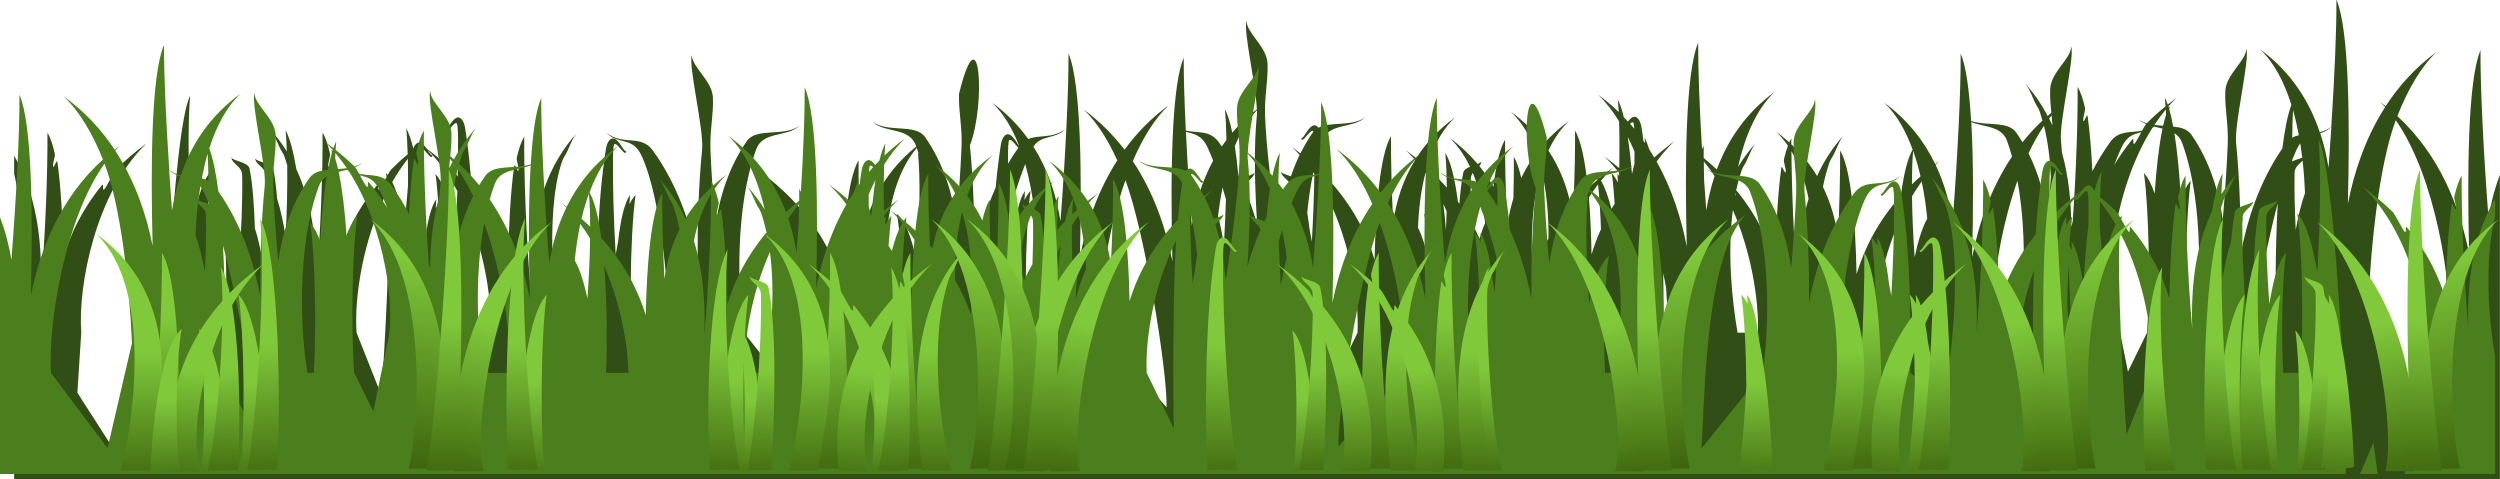
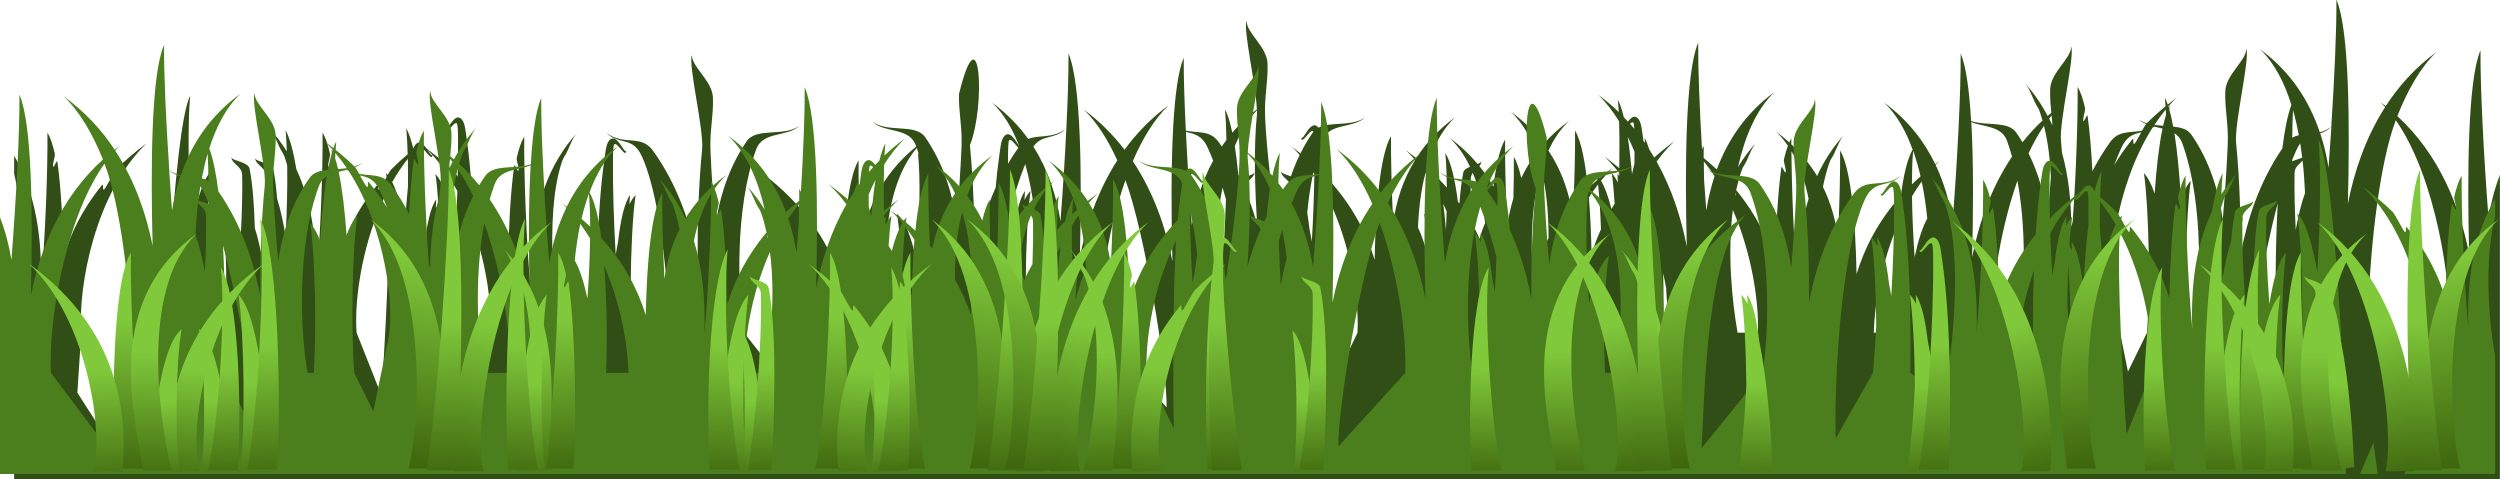
<svg xmlns="http://www.w3.org/2000/svg" xmlns:xlink="http://www.w3.org/1999/xlink" version="1.1" viewBox="0 0 1052.4 201.82">
  <defs>
    <linearGradient id="i">
      <stop stop-color="#80c93b" offset="0" />
      <stop stop-color="#2b4900" offset="1" />
    </linearGradient>
    <linearGradient id="h" x1="677.17" x2="570.05" y1="740.36" y2="1180.4" gradientUnits="userSpaceOnUse" xlink:href="#i" />
    <linearGradient id="g" x1="547.55" x2="555.88" y1="723.64" y2="1180.4" gradientUnits="userSpaceOnUse" xlink:href="#i" />
    <linearGradient id="f" x1="548.05" x2="454.02" y1="590.64" y2="1180.4" gradientUnits="userSpaceOnUse" xlink:href="#i" />
    <linearGradient id="l" x1="210.61" x2="203.3" y1="860.51" y2="1180.4" gradientTransform="matrix(.798 0 0 .798 -66.513 218.48)" gradientUnits="userSpaceOnUse" xlink:href="#i" />
    <linearGradient id="k" x1="230.18" x2="245.15" y1="774.64" y2="1180.4" gradientTransform="matrix(.798 0 0 .798 -66.513 218.48)" gradientUnits="userSpaceOnUse" xlink:href="#i" />
    <linearGradient id="b" x1="210.61" x2="203.3" y1="860.51" y2="1180.4" gradientUnits="userSpaceOnUse" xlink:href="#i" />
    <linearGradient id="a" x1="230.18" x2="245.15" y1="774.64" y2="1180.4" gradientUnits="userSpaceOnUse" xlink:href="#i" />
    <linearGradient id="e" x1="856.6" x2="886" y1="727.64" y2="1180.4" gradientTransform="translate(-4 -7.999)" gradientUnits="userSpaceOnUse" xlink:href="#i" />
    <linearGradient id="d" x1="776.96" x2="777.92" y1="794.64" y2="1180.4" gradientUnits="userSpaceOnUse" xlink:href="#i" />
    <linearGradient id="c" x1="865.71" x2="838.05" y1="828.64" y2="1180.4" gradientUnits="userSpaceOnUse" xlink:href="#i" />
    <linearGradient id="j" x1="210.61" x2="203.3" y1="860.51" y2="1180.4" gradientTransform="translate(586 293.73)" gradientUnits="userSpaceOnUse" xlink:href="#i" />
  </defs>
  <g transform="translate(0 -854.83)">
    <path d="m983.59 854.83c5.372 12.452 5.627 52.361 4.774 85.771 2.596-13.231 7.325-27.654 15.688-40.698-0.656-0.715-1.304-1.414-1.986-2.065 0.753 0.551 1.481 1.127 2.207 1.697 5.474-8.453 12.504-16.304 21.445-22.853-6.739 6.427-12.218 16.085-16.53 27.023 17.901 16.424 26.4 38.536 30.231 58.053-0.852-33.403-0.596-73.303 4.774-85.751-0.116 15.803 1.332 43.953 3.37 70.604 0.981-6.064 2.512-12.191 4.795-18.152v128.19h-1046.4v-68.498c2.662-15.94 4.721-40.231 0-60.22v-7.563c2.096 3.618 3.83 7.383 5.256 11.222 5.507 14.833 6.439 30.835 5.978 44.296 2.008-22.545 2.934-50.948 2.788-65.248 1.22 2.029 2.231 5.095 3.089 8.871 0.27 1.19-0.96 3.969-0.722 5.294 0.256 1.424 1.606-3.318 1.825-1.758 1.529 10.854 2.303 25.841 2.568 40.146 2.923-9.821 7.888-20.288 16.149-30.376 1.048-1.28-0.073 2.922 1.083 1.656 0.853-0.934 3.961-7.334 4.875-8.258 3.747-3.789 8.014-7.475 12.879-11.038-21.384 20.392-28.984 59.846-27.523 79.7l-1.625 25.286 20.682 32.215 3.751-27.759 11.675 28.004c-1.154-26.992 3.915-143.11 11.354-157.5-1.094 12.93-0.72 35.24 0.502 56.724 1.928-11.394 4.628-21.181 8.385-25.04-2.173 14.918-2.711 49.515-1.204 68.069h7.101c0.924-15.3 0.438-40.156-1.183-51.287 3.209 3.296 5.445 12.007 7.001 21.913 0.955-12.974 1.519-26.497 1.304-37.019-0.076-3.711-4.298-4.577-4.534-7.359 0.841 1.627 7.069 1.86 7.643 4.702 1.284 6.357 1.947 15.356 2.227 25.081 1.385 4.084 2.502 9.319 3.39 14.963 0.903-12.282 1.433-25.011 1.304-35.261-0.087-0.706-0.168-1.448-0.261-2.085 0.078 0.08 0.143 0.18 0.221 0.266-0.16-3.614-4.281-4.504-4.514-7.257 0.841 1.627 7.089 1.86 7.663 4.701 0.687 3.401 1.196 7.569 1.565 12.183 1.421 4.517 2.615 10.013 3.591 15.924 0.549-10.379 0.8-20.746 0.662-29.946-0.317-1.113-0.658-2.193-1.023-3.271-0.684-2.018-1.261-2.281-2.127-4.15-1.77-3.825-2.231-5.545-4.132-7.809 2.714 2.973 5.082 6.118 7.122 9.403-0.115-3.189-0.27-6.2-0.502-8.933 1.889 3.654 3.362 9.431 4.514 16.414 0.836 1.806 1.6 3.629 2.287 5.478 5.54 14.922 6.438 31.051 5.958 44.562 2.023-22.584 2.935-51.141 2.788-65.493 1.22 2.029 2.251 5.074 3.109 8.851 0.27 1.19-0.94 3.969-0.702 5.294 0.255 1.424 1.606-3.297 1.825-1.738 1.528 10.85 2.283 25.825 2.548 40.126 2.923-9.821 7.887-20.247 16.149-30.335 1.048-1.279-0.073 2.881 1.083 1.615 0.504-0.552 1.77-2.941 2.929-5.049-0.07-0.548-0.127-1.151-0.201-1.656 0.233 0.239 0.458 0.494 0.682 0.777 0.608-1.081 1.167-2.009 1.464-2.31 2.138-2.162 4.449-4.302 6.941-6.398-0.111-3.956-0.302-7.67-0.582-10.977 1.119 2.166 2.098 5.103 2.949 8.565 0.213-0.602 0.496-1.119 0.843-1.554 1.688-2.116 3.356-0.387 4.694 1.492 4.613 3.425 8.687 6.979 12.277 10.609 0.2 0.202 0.5 0.697 0.863 1.308 0.137-5.749 0.203-11.266 0.16-16.332-0.013-1.617-0.07-5.919-0.582-6.173-1.495-0.742-4.712 6.087-4.995 2.739 0.719 1.391 3.108-5.42 5.757-5.172 0.491 0.047 0.984 0.333 1.484 0.961 1.29 1.618 1.444 4.369 2.026 8.401 0.934 6.471 1.638 14.041 2.146 22.036 7.707 9.728 12.415 19.764 15.226 29.21 0.265-14.305 1.039-29.292 2.568-40.146 0.22-1.56 1.57 3.162 1.826 1.738 0.238-1.326-0.992-4.105-0.722-5.294 0.858-3.777 1.909-6.822 3.13-8.851-0.146 14.3 0.741 42.703 2.748 65.248-0.46-13.462 0.491-29.484 5.998-44.316 3.044-8.199 7.471-16.047 13.862-22.894-2.301 2.54-2.67 4.227-4.574 8.34-0.865 1.869-1.442 2.112-2.127 4.129-7.846 23.126-2.662 65.997 0.682 83.073l13.942-11.038c-0.41-21.325 0.231-52.167 3.15-72.382 0.582-4.033 0.736-6.824 2.026-8.442 0.6-0.753 1.202-0.997 1.785-0.94 2.53 0.244 4.764 6.511 5.457 5.172-0.283 3.348-3.5-3.501-4.995-2.76-0.512 0.254-0.588 4.577-0.602 6.194-0.101 11.904 0.345 26.299 1.143 40.33 0.316-1.869 0.645-3.694 1.003-5.458 1.023-8.897 2.62-16.264 5.015-19.624-0.078 1.16-0.171 2.462-0.221 3.843 0.799-1.599 1.665-2.915 2.588-3.863-1.225 8.406-1.947 23.064-2.066 37.591 0.341 7.104 0.802 14.146 1.344 20.339l15.627 28.025c0.743-17.156-1.323-77.977-12.217-102.16-3.917-8.698-9.378-4.608-14.985-9.955 7.623 5.584 14.559 0.438 19.619 7.481 10.494 14.609 16.025 31.416 18.797 46.483-0.098-15.054 0.339-31.189 1.886-47.076 0.803-8.246-5.975-35.736-4.293-39.635-0.037 5.106 8.591 10.729 8.847 17.947 0.272 7.674-1.415 13.658-1.023 22.628 0.439 10.054 1.17 20.839 2.066 31.418 1.719-12.178 5.556-24.711 13.2-35.772 4.112-5.95 15.609-1.662 22.187-6.48-5.209 4.967-15.393 2.068-18.255 9.996-8.982 24.874-7.782 59.874-5.136 77.104l25.617 32.256c-1.454-21.078-1.354-83.364-19.098-100.28 20.143 14.754 30.099 31.9 34.845 47.526 0.411-21.568 2.224-44.286 6.901-52.064-0.087 8.553 0.205 22.174 0.883 36.549 2.099-14.998 8.424-30.244 23.371-42.334-0.049-0.138-0.091-0.292-0.14-0.429-2.863-7.928-13.046-5.049-18.255-10.016 6.578 4.818 18.095 0.57 22.207 6.521 7.641 11.057 11.46 23.577 13.18 35.752 0.896-10.573 1.648-21.369 2.086-31.418 0.392-8.97-1.315-14.934-1.043-22.608 8.889-36.116 11.272 4.953 4.574 21.668 1.548 15.9 1.984 32.053 1.886 47.117 1.73-9.423 4.544-19.51 8.967-29.333 0.408-4.66 0.889-9.077 1.464-13.062 0.582-4.033 0.736-6.804 2.026-8.422 2.514-3.152 5.008 2.254 6.379 3.925-2.799-7.243-6.506-13.549-11.354-18.172 6.207 4.546 11.207 9.742 15.206 15.31 4.496-1.959 9.926 0.012 15.748-4.252-4.963 4.732-9.833 2.084-13.601 7.441 6.26 9.839 9.684 20.691 11.414 31.377 2.037-26.641 3.486-54.767 3.37-70.563 5.371 12.448 5.646 52.328 4.795 85.73 2.602-13.254 7.356-27.7 15.748-40.76-3.895-8.593-8.589-16.086-14.143-21.381 6.797 4.978 12.454 10.728 17.192 16.905 4.995-6.857 11.11-13.229 18.556-18.683-6.004 5.725-11.015 14.032-15.086 23.507 8.972 13.425 13.994 28.455 16.69 42.191-0.486-19.063-0.621-40.227 0.361-57.215-0.158-0.137-0.303-0.278-0.461-0.429 0.156 0.115 0.306 0.221 0.461 0.327 0.74-12.727 2.095-23.106 4.393-28.434-0.057 7.773 0.299 18.578 0.883 30.682 5.342 1.171 10.146-0.302 13.902 4.926 0.42 0.585 0.819 1.166 1.224 1.758 0.625-0.916 1.289-1.823 1.966-2.719-0.091-4.877-0.275-9.314-0.582-12.939 1.176 2.276 2.182 5.676 3.049 9.853 2.976-3.489 6.394-6.779 10.331-9.812-0.314-10.22-5.856-33.647-4.313-37.223-0.037 5.106 8.571 10.77 8.827 17.988 0.272 7.674-1.415 13.638-1.023 22.608 0.62 14.197 2.916 32.304 5.436 49.284 0.166 0.372 0.342 0.762 0.502 1.165 0.537-7.579 1.76-15.473 4.132-23.201-1.289-1.556-3.194-2.547-3.35-4.395 0.437 0.846 2.332 1.304 4.133 1.962 1.036-3.045 2.258-6.064 3.691-9.015-1.058-1.185-2.154-2.331-3.29-3.414 1.25 0.915 2.459 1.847 3.631 2.78 1.479-2.972 3.152-5.875 5.096-8.688 0.116-0.167 0.234-0.319 0.361-0.47-0.049-0.135-0.099-0.235-0.16-0.266-1.495-0.742-4.712 6.107-4.995 2.76 0.852 1.649 4.04-8.225 7.242-4.211 0.014 0.017 0.027 0.023 0.04 0.041 5.171-2.683 14.167-0.322 19.699-4.374-5.145 4.907-15.132 2.158-18.135 9.73 0.127 0.914 0.262 1.924 0.421 3.025 0.554 3.837 1.006 8.083 1.404 12.551 10.691 11.38 16.822 23.431 20.241 34.689 0.411-21.571 2.223-44.285 6.901-52.064-0.087 8.565 0.223 22.194 0.903 36.59 1.252-8.999 4.013-18.085 9.248-26.533-1.245-1.435-2.537-2.817-3.892-4.109 1.507 1.104 2.958 2.223 4.353 3.352 3.969-6.2 9.3-12.053 16.369-17.232-4.497 4.289-7.822 9.857-10.231 16.149 1.358 2.218 2.487 5.644 3.43 9.873 1.141 1.19 2.248 2.373 3.29 3.577-0.032-5.634-0.231-10.668-0.642-14.595 2.414 3.773 4.126 11.307 5.316 20.482 0.216 0.296 0.431 0.582 0.642 0.879 0.373-4.97 0.894-9.444 1.625-13.062 0.237-1.172 1.441-1.905 2.829-2.473-2.204-4.636-4.995-8.754-8.506-12.101 4.621 3.385 8.496 7.071 11.735 10.936 0.772-0.31 1.383-0.654 1.605-1.083-0.063 0.748-0.422 1.357-0.903 1.922 2.283 2.824 4.256 5.753 5.918 8.749 1.093-8.893 2.68-16.119 4.935-19.869-0.082 8.031 0.17 20.498 0.762 33.891 0.114 0.41 0.234 0.836 0.341 1.247 0.547-3.474 1.32-6.956 2.387-10.405 0.171-6.816 0.247-12.899 0.201-17.477 1.227 2.04 2.248 5.127 3.109 8.933 1.705-3.611 3.796-7.15 6.339-10.548-2.438-6.782-5.894-12.777-10.672-17.334 5.643 4.133 10.163 8.689 13.782 13.512 3.028-3.436 6.581-6.709 10.732-9.75-3.626 3.458-6.51 7.746-8.746 12.571 4.946 7.434 7.894 15.415 9.509 23.426 0.346-0.406 0.706-0.801 1.063-1.206 0.492-12.131 0.717-23.272 0.642-30.641 2.62 4.358 4.331 13.436 5.416 24.345 1.273-1.207 2.625-2.413 4.012-3.598-0.086-0.699-0.169-1.433-0.261-2.064 0.379 0.389 0.746 0.844 1.103 1.349 1.813-1.517 3.707-3.004 5.717-4.477-1.79 1.707-3.476 3.547-5.075 5.499 1.71 2.843 3.153 7.002 4.393 11.917 0.433-0.727 0.901-1.44 1.364-2.167-0.322-4.991-0.711-9.436-1.204-12.817 0.923 0.948 1.768 2.284 2.568 3.884-0.049-1.381-0.103-2.683-0.181-3.843 0.234 0.328 0.464 0.702 0.682 1.104 0.011-0.434 0.031-0.877 0.04-1.308-1.92-2.471-3.989-4.802-6.199-6.909 2.194 1.607 4.28 3.267 6.239 4.926 0.124-7.185 0.104-13.919-0.08-19.726-2.66-4.343-5.621-8.167-8.847-11.243 3.129 2.292 6.034 4.737 8.706 7.318-0.092-1.853-0.227-3.583-0.361-5.172 0.931 1.8 1.753 4.309 2.487 7.338 0.591 0.614 1.177 1.234 1.745 1.86 1.283-1.696 2.835-3.037 4.393-1.083 1.29 1.618 1.444 4.389 2.026 8.422 0.036 0.252 0.065 0.501 0.1 0.756 0.222 0.311 0.445 0.627 0.662 0.94-0.054-0.785-0.117-1.562-0.181-2.31 0.714 1.381 1.383 3.073 1.986 5.008 0.721 1.12 1.418 2.255 2.086 3.393 2.586-2.315 5.395-4.608 8.425-6.827-2.687 2.563-5.161 5.436-7.422 8.524 6.546 11.679 10.426 24.176 12.698 35.752-0.852-33.403-0.576-73.303 4.795-85.751-0.078 10.685 0.555 27.027 1.605 44.725 0.229-0.487 0.477-0.942 0.722-1.349-0.016 1.534-0.029 3.277-0.02 5.11 1.95 1.597 3.799 3.206 5.537 4.845 4.478-12.111 11.99-23.612 24.293-32.624-7.661 7.306-12.494 18.792-15.366 31.582 2.171-3.631 4.745-7.102 7.723-10.364-1.902 2.264-2.362 3.984-4.133 7.809-0.865 1.869-1.442 2.132-2.126 4.15-0.899 2.649-1.649 5.415-2.267 8.258 0.075-0.016 0.165 0.055 0.321 0.245 8.261 10.088 13.246 20.514 16.169 30.335 0.265-14.301 1.02-29.255 2.548-40.106 0.22-1.56 1.57 3.141 1.825 1.717 0.238-1.326-0.993-4.105-0.722-5.294 0.492-2.165 1.058-4.072 1.665-5.703-1.478-2.169-3.134-4.174-4.995-5.948 1.992 1.459 3.833 2.981 5.557 4.538 0.283-0.636 0.575-1.206 0.883-1.717-8e-3 0.779-0.018 1.675-0.02 2.535 4.465 4.18 8.039 8.663 10.853 13.348 2.803-6.165 6.516-12.036 11.354-17.334-1.902 2.264-2.362 3.984-4.133 7.809-0.865 1.869-1.442 2.132-2.126 4.15-1.073 3.164-1.951 6.503-2.628 9.934 3.388 6.9 5.343 14.107 6.339 21.259 0.679-14.396 0.97-28.025 0.883-36.59 4.681 7.784 6.511 30.502 6.921 52.084 3.244-10.697 8.911-22.116 18.636-32.992 1.139-8.568 2.757-15.631 4.975-19.46-2.86-7.895-6.744-14.775-11.936-19.726 9.991 7.318 16.847 16.267 21.465 25.858 0.563-0.429 1.125-0.842 1.705-1.267-0.532 0.507-1.05 1.044-1.565 1.574 3.654 7.678 5.891 15.755 7.182 23.732 2.038-26.647 3.486-54.784 3.37-70.583 2.296 5.322 3.652 15.683 4.393 28.393 6.621 2.209 15.523-0.179 19.038 4.906 0.911 1.318 1.782 2.67 2.588 4.027 2.543-3.183 5.338-6.252 8.425-9.137-0.349-1.25-0.714-2.474-1.123-3.679-0.684-2.017-1.261-2.26-2.126-4.129-1.904-4.113-2.273-5.8-4.574-8.34 4.089 4.38 7.351 9.18 9.99 14.207 0.501-0.436 1.03-0.86 1.545-1.288-0.312-3.249-0.606-6.422-0.481-9.934 0.256-7.218 8.864-12.862 8.827-17.968 1.683 3.9-5.076 31.39-4.273 39.635 0.161 1.654 0.284 3.329 0.421 4.988 2.934 10.543 3.889 21.376 3.912 31.254 0.195-0.732 0.372-1.452 0.582-2.187 1.527-20.785 2.214-44.214 2.086-56.765 1.22 2.029 2.251 5.095 3.109 8.871 0.27 1.19-0.94 3.969-0.702 5.294 0.255 1.424 1.586-3.318 1.805-1.758 0.923 6.551 1.579 14.635 2.006 23.139 2.152-4.187 4.609-8.279 7.442-12.224 3.648-5.078 8.302-3.847 13.461-4.845 0.699-1.264 1.346-2.413 1.705-2.821-1.135-0.486-2.188-1.082-3.089-1.942 1.017 0.745 2.163 1.253 3.37 1.635 2.409-2.421 5.047-4.778 7.904-7.114-0.073-1.248-0.166-2.462-0.261-3.577 0.415 0.802 0.809 1.759 1.184 2.821 1.24-0.992 2.505-1.972 3.832-2.944-1.236 1.178-2.426 2.402-3.571 3.7 0.048 0.148 0.093 0.318 0.14 0.47 0.126-0.277 0.252-0.547 0.381-0.797-0.044 0.521-0.081 1.085-0.12 1.635 0.606 2.081 1.128 4.493 1.625 7.195 3.222 0.347 6.058 1.074 7.703 3.455 7.64 11.055 11.459 23.58 13.18 35.752 0.896-10.573 1.647-21.369 2.086-31.418 0.392-8.97-1.295-14.934-1.023-22.608 0.256-7.218 8.864-12.842 8.827-17.947 1.683 3.9-5.076 31.369-4.273 39.615 1.549 15.909 1.985 32.107 1.886 47.178 2.658-14.492 7.851-30.611 17.573-44.828 0.969-7.673 2.211-14.101 3.812-18.315-2.943-9.454-7.187-17.711-13.18-23.426 13.092 9.589 20.78 21.97 25.136 34.934 1.577-0.409 3.181-1.084 4.835-2.248 1.366-20.942 2.257-41.001 2.167-53.413zm-71.877 46.095c-1.709 2.047-3.293 4.207-4.795 6.48 0.197 0.028 0.384 0.057 0.582 0.082 0.149-0.102 0.292-0.197 0.441-0.307-0.116 0.11-0.206 0.225-0.321 0.327 0.986 0.12 1.973 0.198 2.969 0.266 0.379-1.683 0.791-3.214 1.224-4.579-0.031-0.774-0.063-1.533-0.1-2.269zm53.562 0.245c-0.187 3.466-0.299 7.399-0.341 11.652 0.886-0.528 1.826-0.858 2.788-1.083-0.67-3.612-1.477-7.165-2.447-10.568zm-436.14 0.041c-3.835 4.087-6.895 9.255-9.328 15.126 0.57 3.661 1.047 7.723 1.464 12.04 0.301 0.608 0.615 1.208 0.903 1.819 2.083-1.159 5.347-1.617 5.938-2.76-0.21 2.477-3.586 3.451-4.373 6.255 2.255 5.254 4.061 10.566 5.497 15.801-1.029-15.872-1.497-32.282-0.14-46.217 0.058-0.6 0.056-1.278 0.04-2.065zm334.51 2.228c-0.347 0.425-0.683 0.845-1.023 1.288 0.488 0.97 0.943 1.937 1.384 2.923-0.095-1.451-0.231-2.843-0.361-4.211zm144.88 2.003c-6.729 17.776-10.451 51.456-11.515 76.675l10.231 44.93 23.732-32.174c1.253-20.243-5.562-65.372-22.448-89.43zm-178.68 0.756c0.965 16.941 0.824 37.95 0.341 56.908 2.708-13.794 7.746-28.885 16.791-42.354-0.623-2.251-1.3-4.441-2.066-6.562-2.353-6.516-9.65-5.723-15.066-7.992zm-142.49 0.123c-0.049-0.01-0.108 0-0.16 0-0.301 0.024-0.638 0.28-1.003 0.613 0.611 0.693 1.201 1.378 1.785 2.085-0.078-1.336-0.222-2.508-0.481-2.637-0.047-0.023-0.092-0.052-0.14-0.061zm173.08 1.451c-2.364 3.5-4.536 7.394-6.5 11.59 4.336 8.709 6.8 17.97 8.084 27.044 0.485-5.722 0.933-11.49 1.304-17.191-0.318-7.34-1.205-14.65-2.889-21.443zm46.059 0.266c-0.032 0.05-0.069 0.095-0.1 0.143 0.069-0.039 0.131-0.082 0.201-0.123-0.036-0.01-0.064-0.011-0.1-0.02zm0.361 0.082c-0.252 0.19-0.511 0.351-0.762 0.511-15.734 24.774-19.75 60.471-16.149 73.752l5.838 28.883 8.024-16.394c1.415-18.762 0.833-52.479-1.304-67.149 1.718 1.765 3.211 4.755 4.514 8.585 0.725-10.516 1.797-20.134 3.31-27.35-1.151-0.287-2.312-0.548-3.47-0.838zm74.565 0.164c-1.591 1.443-3.16 2.155-4.694 2.637 1.583 4.798 2.708 9.678 3.491 14.513 0.436-5.701 0.831-11.447 1.204-17.15zm-482.2 2.044c0.602 12.369 1.466 26.056 2.487 39.411 1.49-9.219 4.244-18.574 8.987-27.289-0.709-1.793-1.454-3.559-2.227-5.274-2.552-5.667-5.767-5.889-9.248-6.848zm402.18 0.164c-3.173 0.816-6.089 1.433-8.445 6.664-1.055 2.342-2.052 4.755-2.989 7.236 2.16-3.63 4.669-7.251 7.603-10.834 1.048-1.28-0.073 2.901 1.083 1.635 0.475-0.52 1.645-2.684 2.748-4.702zm13.942 0.409c1.253 7.81 2.152 17.473 2.728 27.698 1.22-3.362 2.584-6.014 4.153-7.625-2.019 13.861-2.616 44.707-1.484 63.899h2.608c2.935-16.017 4.765-53.551-4.714-79.802-0.706-1.956-1.877-3.251-3.29-4.17zm-230.14 1.533c0.724 4.673 1.326 9.986 1.806 15.658 0.315-1.518 0.661-2.937 1.023-4.252 0.027-1.759 0.031-3.499 0.04-5.192-0.907-2.139-1.866-4.208-2.869-6.214zm-259.99 1.267c-0.106-0.01-0.227 0.015-0.321 0.061-0.512 0.254-0.548 4.577-0.562 6.194-0.011 1.229 0 2.502 0 3.782 1.348-2.288 2.789-4.522 4.353-6.725-1.036-0.959-2.485-3.232-3.47-3.311zm543.1 1.472c-0.578 0.76-1.119 1.695-1.645 2.862-0.593 1.317-1.17 2.663-1.725 4.027 3e-3 0.229-3e-3 0.465 0 0.695 1.35-0.651 3.046-1.061 4.213-1.574-0.241-2.011-0.525-4.021-0.843-6.01zm-582.38 1.922c-15.712 18.509-14.519 54.473-11.194 77.779h4.454c0.974-15.571 0.324-39.195-1.625-49.999 3.756 3.117 6.437 11.036 8.365 20.237 1.222-17.352 1.595-35.386 0.501-45.829 0.145 0.226 0.282 0.463 0.421 0.716-0.303-0.983-0.591-1.946-0.923-2.903zm-208.69 0.102c-0.046 4e-4 -0.094 0.017-0.14 0.041-0.512 0.254-0.588 4.577-0.602 6.194-0.022 2.626 0.012 5.4 0.04 8.238 1.031 8.21 1.694 17.531 2.066 26.86 0.015-0.073 0.026-0.151 0.04-0.225 1.023-8.897 2.601-16.243 4.995-19.603-0.078 1.16-0.151 2.442-0.201 3.822 0.344-0.689 0.717-1.325 1.083-1.901-0.32-4.877-0.72-9.191-1.204-12.51 0.923 0.948 1.768 2.264 2.568 3.863-0.049-1.381-0.103-2.662-0.181-3.822 2.394 3.36 3.972 10.685 4.995 19.583 0.356 1.752 0.689 3.602 1.003 5.458 0.34-5.987 0.628-12.03 0.823-17.927-2.966-5.541-6.427-10.718-10.452-15.188-0.314 2.931-3.124-2.735-4.694-2.862-0.053 0-0.095-0.02-0.14-0.02zm2.608 0.572c1.009 1.481 1.827 2.852 2.207 2.289-0.712-0.79-1.461-1.545-2.207-2.289zm625.51 0.531c-0.36 3.892-0.502 8.736-0.522 14.125 1.158-1.128 2.376-2.242 3.631-3.352-0.858-3.729-1.894-7.346-3.109-10.772zm-51.235 0.143c0.083 15.349 1.013 40.033 2.808 60.077-0.431-12.151 0.242-26.402 4.413-40.003-1.459-7.368-3.776-14.261-7.222-20.073zm-151.88 2.126c-0.575 1.52-1.093 3.082-1.565 4.681 0.696 0.63 1.361 1.266 2.026 1.901-0.1-2.42-0.267-4.619-0.461-6.582zm-430.56 1.083c-2.405 3.055-4.605 6.356-6.58 9.832 2.209 4.388 3.965 11.014 5.356 18.54 0.325-5.872 0.748-11.545 1.284-16.823 0.046-4.01 0.019-7.88-0.06-11.549zm797.61 0.797c-1.327 1.405-3.318 2.611-3.37 5.151-0.144 7.021 0.05 15.377 0.481 24.018 1.065-5.907 2.367-11.276 3.912-15.515-0.174-4.504-0.511-9.08-1.023-13.655zm-252.06 0.327c0.019 2.397 0.043 4.942 0.1 7.706 0.294 4.324 0.614 8.636 0.943 12.939 0.782-4.828 1.911-9.702 3.491-14.493-1.425-2.147-2.922-4.208-4.534-6.153zm-285.66 1.104c-2.73 6.828-4.972 14.147-6.801 21.525 0.183 4.91 0.421 9.895 0.702 14.84 0.314-1.855 0.627-3.686 0.983-5.437 1.023-8.898 2.601-16.243 4.995-19.603-0.078 1.16-0.131 2.442-0.181 3.822 0.799-1.599 1.645-2.915 2.568-3.863-1.225 8.406-1.927 23.084-2.046 37.612 0.374 7.793 0.908 15.499 1.525 22.097h1.525c2.431-15.892 3.583-46.785-3.27-70.992zm217.28 2.31c-4.069 13.419-4.574 29.435-3.651 43.724 1.662-4.838 3.819-9.813 6.66-14.779 0.044-9.781-0.751-19.836-3.009-28.945zm-96.01 1.206c-1.173 5.528-2.009 11.284-2.548 17.027 0.349 2.076 0.655 4.29 0.923 6.623 0.357 1.758 0.708 3.574 1.023 5.437 0.547-9.611 0.914-19.38 1.063-28.413-0.151-0.228-0.308-0.448-0.461-0.675zm67.143 0.204c-0.487 0.696-0.821 1.502-0.843 2.535-0.111 5.443-0.029 11.694 0.221 18.254 1.305 2.32 2.457 4.647 3.491 6.95 0.692-2.542 1.467-4.767 2.327-6.582-0.912-7.513-2.548-14.758-5.196-21.157zm-19.94 0.041c-1.884 7.249-2.825 15.13-3.129 23.017 1.767 3.507 3.193 8.189 4.373 13.409-0.334-7.674-0.912-14.657-1.745-19.276 1.122 0.931 2.129 2.315 3.069 4.006 0.209-6.041 0.309-11.79 0.221-16.925-0.888-1.445-1.822-2.862-2.788-4.231zm-126.28 3.025c-8.033 22.582-11.366 49.271-10.732 64.206l28.045 31.418c0.316-15.617-9.128-73.529-17.312-95.624zm375.49 0.225c-7.978 22.531-11.317 49.089-10.692 63.981h10.853c2.441-12.445 4.267-39.801-0.16-63.981zm-40.302 0.327c-1.457 1.993-2.807 4.096-4.092 6.255 0.102 8.024 0.509 16.898 1.123 25.633 1.36-6.485 3.089-12.322 5.316-16.292-0.531-5.262-1.28-10.527-2.347-15.597zm-136.23 1.226c-1.359 1.763-2.654 3.61-3.872 5.519 0.63 7.571 0.969 15.82 1.123 23.916 1.051-3.461 2.355-6.998 3.972-10.568-0.267-7.124-0.67-13.704-1.224-18.867zm-158.08 1.329c-0.798 3.916-1.429 7.936-1.906 11.979 0.944 3.568 1.771 7.562 2.487 11.795 0.358-6.289 0.648-12.629 0.843-18.806-0.458-1.662-0.921-3.325-1.424-4.967zm-351.3 1.022c-10.535 20.413-14.32 45.533-13.24 60.077l10.432 26.328c1.213-16.169 4.271-69.785 2.808-86.405zm567.37 0.981c-0.092 0.443-0.195 0.882-0.281 1.329 0.301 0.055 0.279-0.702 0.281-1.329zm-171.56 2.637c1.261 19.411 1.369 65.117 0.903 80.232l11.394-23.773c0.693-14.207-2.906-37.154-12.297-56.458zm399.67 2.024c-5.631 20.833-15.2 70.669-14.183 82.46l13.661-28.025c-0.528-13.915-0.532-35.031 0.522-54.435zm-351.28 0.184c0.451 3.48 0.838 7.215 1.143 11.059 0.116-2.68 0.217-5.333 0.281-7.911-0.46-1.054-0.931-2.112-1.424-3.148zm121.91 2.596c-2.363 18.24-0.349 38.198 1.986 51.655h8.566c0.463-13.296-2.678-33.65-10.552-51.655zm69.53 5.867c-6.698 15.635-9.851 32.927-10.211 45.788h9.388c-0.495-12.091-0.424-29.934 0.822-45.788zm-614 0.041c-0.577 7.888-0.944 17.543-1.023 27.166 0.102 2.134 0.238 4.236 0.361 6.337 0.42-5.311 0.783-11.071 1.063-16.905-0.046-5.637-0.18-11.291-0.401-16.598zm14.424 2.044c0.551 16.206 0.46 32.403 0.02 43.703h7.122c0.513-11.219-1.633-27.777-7.142-43.703zm426.69 11.038c-0.018 0.444-0.043 0.9-0.06 1.349 0.025 0.075 0.056 0.149 0.08 0.225-6e-3 -0.525-0.011-1.048-0.02-1.574zm74.024 7.625c0.217 8.949 0.177 17.618-0.04 25.04h1.304c0.57-4.593 0.566-11.126-0.02-18.724-0.359-2.076-0.771-4.18-1.244-6.316zm274.55 9.505-0.08 1.185-0.02-0.429c2e-3 -0.011-0.018 0.982-0.02 1.104l-0.08 0.92h0.06c3e-3 -0.181 0.019-0.818 0.02-0.92l0.04-0.675 0.02 0.634c-0.013 0.492-8e-3 0.505-0.02 0.961h0.08l-0.06-0.961c0.025-0.936 0.032-0.746 0.06-1.819z" fill="#304e15" />
    <path d="m69.031 873.83c-5.393 12.267-5.637 51.587-4.781 84.5-2.606-13.034-7.356-27.243-15.75-40.094 0.659-0.704 1.284-1.391 1.969-2.031-0.756 0.543-1.459 1.095-2.188 1.656-5.495-8.327-12.556-16.049-21.531-22.5 6.765 6.331 12.265 15.849 16.594 26.625-17.97 16.18-26.498 37.96-30.344 57.18 0.855-32.9 0.579-72.2-4.812-84.46 0.116 15.56-1.329 43.27-3.375 69.53-0.985-5.98-2.521-12.01-4.812-17.88v108h987.53c-0.34-40.2-5.03-128.53-11.53-140.88 1.098 12.738 0.726 34.71-0.5 55.875-1.936-11.225-4.666-20.854-8.438-24.656 2.182 14.696 2.732 48.784 1.219 67.062h-7.125c-0.928-15.072-0.44-39.566 1.188-50.531-3.221 3.248-5.469 11.835-7.031 21.594-0.958-12.781-1.529-26.103-1.312-36.469 0.076-3.656 4.326-4.51 4.562-7.25-0.844 1.603-7.112 1.826-7.688 4.625-1.289 6.263-1.938 15.138-2.219 24.719-1.39 4.023-2.515 9.159-3.406 14.719-0.907-12.1-1.442-24.621-1.312-34.719 0.087-0.695 0.157-1.435 0.25-2.062-0.079 0.079-0.141 0.166-0.219 0.25 0.161-3.561 4.298-4.413 4.531-7.125-0.844 1.603-7.112 1.826-7.688 4.625-0.689 3.351-1.192 7.454-1.562 12-1.427 4.45-2.645 9.864-3.625 15.688-0.551-10.225-0.795-20.436-0.656-29.5 0.319-1.096 0.664-2.158 1.031-3.219 0.687-1.988 1.256-2.253 2.125-4.094 1.777-3.768 2.248-5.457 4.156-7.688-2.725 2.929-5.108 6.014-7.156 9.25 0.116-3.142 0.268-6.089 0.5-8.781-1.896 3.6-3.376 9.277-4.531 16.156-0.839 1.779-1.592 3.584-2.281 5.406-5.561 14.7-6.45 30.596-5.969 43.906-2.031-22.248-2.96-50.392-2.812-64.531-1.225 1.999-2.263 4.998-3.125 8.719-0.271 1.172 0.958 3.913 0.719 5.219-0.256 1.403-1.623-3.256-1.844-1.719-1.534 10.689-2.296 25.443-2.562 39.531-2.934-9.675-7.894-19.937-16.188-29.875-1.052-1.26 0.067 2.841-1.094 1.594-0.506-0.544-1.774-2.923-2.938-5 0.07-0.54 0.113-1.128 0.188-1.625-0.234 0.235-0.462 0.502-0.688 0.781-0.61-1.065-1.17-1.985-1.469-2.281-2.146-2.13-4.467-4.248-6.969-6.312 0.112-3.897 0.313-7.554 0.594-10.812-1.124 2.134-2.114 5.027-2.969 8.438-0.214-0.593-0.496-1.103-0.844-1.531-1.694-2.084-3.375-0.383-4.719 1.469-4.631 3.374-8.709 6.892-12.312 10.469-0.201 0.199-0.511 0.679-0.875 1.281-0.138-5.664-0.199-11.102-0.156-16.094 0.013-1.593 0.08-5.843 0.594-6.094 1.5-0.731 4.716 6.017 5 2.719-0.722 1.371-3.122-5.339-5.781-5.094-0.492 0.046-0.967 0.32-1.469 0.938-1.295 1.594-1.478 4.308-2.062 8.281-0.938 6.375-1.614 13.843-2.125 21.719-7.736 9.584-12.49 19.444-15.312 28.75-0.266-14.093-1.028-28.838-2.562-39.531-0.221-1.537-1.587 3.122-1.844 1.719-0.239-1.306 1.021-4.047 0.75-5.219-0.862-3.721-1.931-6.72-3.156-8.719 0.147 14.087-0.735 42.072-2.75 64.281 0.462-13.261-0.503-29.044-6.031-43.656-3.056-8.077-7.491-15.818-13.906-22.562 2.31 2.502 2.682 4.167 4.594 8.219 0.869 1.841 1.438 2.075 2.125 4.062 7.876 22.783 2.669 65.021-0.688 81.844l-14-10.875c0.412-21.008-0.227-51.398-3.156-71.312-0.584-3.973-0.736-6.719-2.031-8.312-0.603-0.742-1.195-0.993-1.781-0.938-2.54 0.24-4.805 6.413-5.5 5.094 0.284 3.298 3.531-3.449 5.031-2.719 0.514 0.25 0.58 4.501 0.594 6.094 0.101 11.727-0.354 25.927-1.156 39.75-0.317-1.841-0.64-3.638-1-5.375-1.027-8.765-2.627-16.034-5.031-19.344 0.078 1.143 0.169 2.421 0.219 3.781-0.802-1.576-1.668-2.847-2.594-3.781 1.229 8.281 1.942 22.72 2.062 37.031-0.342 6.998-0.799 13.931-1.344 20.031l-15.688 27.594c-0.746-16.902 1.346-76.797 12.281-100.62 3.932-8.569 9.402-4.545 15.031-9.812-7.652 5.501-14.608 0.436-19.688 7.375-10.534 14.391-16.093 30.938-18.875 45.781 0.098-14.83-0.354-30.724-1.906-46.375-0.806-8.123 6.002-35.221 4.312-39.062 0.037 5.03-8.618 10.576-8.875 17.688-0.273 7.56 1.424 13.475 1.031 22.312-0.441 9.905-1.163 20.516-2.062 30.938-1.726-11.997-5.577-24.354-13.25-35.25-4.128-5.862-15.678-1.628-22.281-6.375 5.229 4.894 15.439 2.034 18.312 9.844 9.016 24.505 7.812 58.995 5.156 75.969l-25.71 31.8c1.46-20.764 1.376-82.143 19.188-98.812-20.22 14.535-30.205 31.419-34.969 46.812-0.413-21.247-2.242-43.619-6.938-51.281 0.088 8.426-0.195 21.839-0.875 36-2.107-14.775-8.465-29.778-23.469-41.688 0.049-0.135 0.075-0.303 0.125-0.438 2.874-7.81 13.115-4.981 18.344-9.875-6.603 4.747-18.184 0.576-22.312 6.438-7.671 10.893-11.492 23.226-13.219 35.219-0.899-10.416-1.653-21.038-2.094-30.938-0.393-8.837 1.336-14.722 1.062-22.281-8.923-35.579-11.317 4.878-4.594 21.344-1.554 15.664-2.005 31.566-1.906 46.406-1.736-9.283-4.56-19.198-9-28.875-0.41-4.59-0.891-8.95-1.469-12.875-0.584-3.973-0.736-6.719-2.031-8.312-2.524-3.106-5.029 2.229-6.406 3.875 2.809-7.135 6.539-13.351 11.406-17.906-6.23 4.479-11.267 9.608-15.281 15.094-4.513-1.93-9.969 0.013-15.812-4.188 4.982 4.662 9.874 2.036 13.656 7.312-6.284 9.693-9.7 20.41-11.438 30.938-2.045-26.245-3.522-53.97-3.406-69.531-5.391 12.263-5.667 51.563-4.812 84.469-2.612-13.057-7.358-27.291-15.781-40.156 3.91-8.465 8.613-15.845 14.188-21.062-6.823 4.904-12.494 10.571-17.25 16.656-5.014-6.755-11.15-13.033-18.625-18.406 6.027 5.64 11.039 13.822 15.125 23.156-9.006 13.226-14.043 28.031-16.75 41.562 0.488-18.78 0.611-39.639-0.375-56.375 0.159-0.135 0.309-0.257 0.469-0.406-0.157 0.113-0.312 0.208-0.469 0.312-0.743-12.538-2.099-22.751-4.406-28 0.057 7.658-0.289 18.295-0.875 30.219-5.362 1.154-10.199-0.307-13.969 4.844-0.422 0.576-0.813 1.136-1.219 1.719-0.627-0.903-1.289-1.774-1.969-2.656 0.091-4.804 0.286-9.179 0.594-12.75-1.181 2.242-2.192 5.572-3.062 9.688-2.987-3.437-6.423-6.669-10.375-9.656 0.315-10.068 5.861-33.133 4.312-36.656 0.037 5.03-8.587 10.608-8.844 17.719-0.273 7.56 1.425 13.444 1.031 22.281-0.622 13.986-2.939 31.803-5.469 48.531-0.167 0.366-0.34 0.759-0.5 1.156-0.539-7.466-1.775-15.262-4.156-22.875 1.294-1.533 3.218-2.492 3.375-4.312-0.439 0.833-2.349 1.289-4.156 1.938-1.04-3-2.28-5.968-3.719-8.875 1.062-1.167 2.172-2.308 3.312-3.375-1.254 0.902-2.479 1.831-3.656 2.75-1.485-2.928-3.143-5.792-5.094-8.562-0.116-0.165-0.248-0.319-0.375-0.469 0.049-0.133 0.095-0.22 0.156-0.25 1.5-0.731 4.747 6.017 5.031 2.719-0.856 1.624-4.067-8.111-7.281-4.156-0.014 0.017-0.018 0.014-0.031 0.031-5.191-2.643-14.228-0.321-19.781-4.312 5.165 4.834 15.205 2.134 18.219 9.594-0.128 0.901-0.278 1.883-0.438 2.969-0.556 3.78-1.006 7.973-1.406 12.375-10.732 11.21-16.881 23.097-20.312 34.188-0.413-21.25-2.242-43.649-6.938-51.312 0.088 8.437-0.224 21.881-0.906 36.062-1.257-8.865-4.026-17.834-9.281-26.156 1.25-1.414 2.546-2.759 3.906-4.031-1.513 1.088-2.974 2.169-4.375 3.281-3.985-6.108-9.341-11.867-16.438-16.969 4.515 4.225 7.863 9.708 10.281 15.906-1.363 2.185-2.491 5.584-3.438 9.75-1.146 1.172-2.266 2.314-3.312 3.5 0.032-5.55 0.243-10.506 0.656-14.375-2.424 3.716-4.149 11.148-5.344 20.188-0.217 0.292-0.444 0.583-0.656 0.875-0.375-4.896-0.892-9.311-1.625-12.875-0.238-1.155-1.45-1.878-2.844-2.438 2.212-4.567 5.039-8.64 8.562-11.938-4.639 3.334-8.529 6.974-11.781 10.781-0.775-0.306-1.402-0.639-1.625-1.062 0.063 0.736 0.424 1.35 0.906 1.906-2.292 2.782-4.27 5.643-5.938 8.594-1.097-8.761-2.705-15.868-4.969-19.562 0.082 7.912-0.156 20.18-0.75 33.375-0.115 0.404-0.237 0.845-0.344 1.25-0.549-3.423-1.335-6.853-2.406-10.25-0.172-6.714-0.234-12.708-0.188-17.219-1.232 2.01-2.26 5.032-3.125 8.781-1.711-3.558-3.822-7.028-6.375-10.375 2.447-6.681 5.922-12.605 10.719-17.094-5.665 4.072-10.212 8.562-13.844 13.312-3.039-3.385-6.582-6.598-10.75-9.594 3.64 3.407 6.536 7.622 8.781 12.375-4.965 7.323-7.942 15.202-9.562 23.094-0.347-0.4-0.704-0.789-1.062-1.188-0.494-11.95-0.732-22.927-0.656-30.188-2.631 4.293-4.348 13.222-5.438 23.969-1.278-1.189-2.608-2.364-4-3.531 0.086-0.689 0.158-1.41 0.25-2.031-0.38 0.383-0.735 0.815-1.094 1.312-1.82-1.494-3.732-2.955-5.75-4.406 1.797 1.682 3.488 3.515 5.094 5.438-1.717 2.8-3.162 6.876-4.406 11.719-0.435-0.716-0.911-1.409-1.375-2.125 0.324-4.917 0.724-9.295 1.219-12.625-0.926 0.934-1.791 2.237-2.594 3.812 0.05-1.36 0.109-2.638 0.188-3.781-0.235 0.323-0.468 0.698-0.688 1.094-0.01-0.427-0.022-0.857-0.031-1.281 1.927-2.434 4.001-4.737 6.219-6.812-2.202 1.583-4.315 3.209-6.281 4.844-0.125-7.079-0.091-13.717 0.094-19.438 2.67-4.279 5.637-8.032 8.875-11.062-3.141 2.258-6.036 4.676-8.719 7.219 0.092-1.825 0.209-3.529 0.344-5.094-0.934 1.774-1.762 4.234-2.5 7.219-0.594 0.605-1.179 1.227-1.75 1.844-1.288-1.671-2.842-3.019-4.406-1.094-1.295 1.594-1.447 4.34-2.031 8.312-0.036 0.248-0.058 0.499-0.094 0.75-0.223 0.307-0.469 0.598-0.688 0.906 0.054-0.774 0.124-1.513 0.188-2.25-0.716 1.36-1.395 3-2 4.906-0.724 1.103-1.423 2.222-2.094 3.344-2.596-2.281-5.396-4.532-8.438-6.719 2.698 2.525 5.168 5.364 7.438 8.406-6.571 11.506-10.469 23.815-12.75 35.219 0.855-32.906 0.579-72.206-4.812-84.469 0.079 10.526-0.54 26.627-1.594 44.062-0.23-0.479-0.473-0.943-0.719-1.344 0.016 1.511 9e-3 3.225 0 5.031-1.957 1.573-3.818 3.167-5.562 4.781-4.495-11.931-12.025-23.279-24.375-32.156 7.691 7.197 12.554 18.525 15.438 31.125-2.18-3.577-4.761-7.006-7.75-10.219 1.909 2.23 2.347 3.951 4.125 7.719 0.869 1.841 1.469 2.075 2.156 4.062 0.902 2.609 1.63 5.356 2.25 8.156-0.075-0.016-0.156 0.031-0.312 0.219-8.293 9.938-13.285 20.231-16.219 29.906-0.266-14.088-1.028-28.842-2.562-39.531-0.221-1.537-1.587 3.122-1.844 1.719-0.239-1.306 0.99-4.047 0.719-5.219-0.494-2.133-1.046-4.018-1.656-5.625 1.484-2.137 3.132-4.127 5-5.875-2 1.438-3.832 2.935-5.562 4.469-0.284-0.626-0.566-1.184-0.875-1.688 8e-3 0.767-2e-3 1.654 0 2.5-4.482 4.118-8.05 8.541-10.875 13.156-2.814-6.074-6.55-11.874-11.406-17.094 1.909 2.23 2.379 3.951 4.156 7.719 0.869 1.841 1.438 2.075 2.125 4.062 1.077 3.117 1.945 6.432 2.625 9.812-3.401 6.797-5.344 13.892-6.344 20.938-0.682-14.182-0.994-27.625-0.906-36.062-4.699 7.668-6.526 30.052-6.938 51.312-3.256-10.538-8.956-21.785-18.719-32.5-1.143-8.44-2.742-15.385-4.969-19.156 2.871-7.778 6.757-14.56 11.969-19.438-10.029 7.209-16.927 16.021-21.562 25.469-0.566-0.422-1.105-0.831-1.688-1.25 0.534 0.5 1.046 1.04 1.562 1.562-3.668 7.564-5.923 15.516-7.219 23.375-2.046-26.251-3.491-53.966-3.375-69.531-2.305 5.244-3.663 15.448-4.406 27.969-6.647 2.176-15.597-0.197-19.125 4.812-0.915 1.299-1.785 2.632-2.594 3.969-2.553-3.136-5.339-6.157-8.438-9 0.35-1.231 0.715-2.438 1.125-3.625 0.687-1.988 1.256-2.222 2.125-4.062 1.912-4.052 2.284-5.716 4.594-8.219-4.104 4.315-7.382 9.048-10.031 14-0.503-0.43-1.046-0.829-1.562-1.25 0.314-3.201 0.625-6.352 0.5-9.812-0.257-7.111-8.913-12.658-8.875-17.688-1.689 3.842 5.118 30.908 4.312 39.031-0.162 1.629-0.299 3.304-0.438 4.938-2.945 10.387-3.915 21.049-3.938 30.781-0.196-0.721-0.352-1.432-0.562-2.156-1.533-20.476-2.222-43.541-2.094-55.906-1.225 1.999-2.263 4.998-3.125 8.719-0.271 1.172 0.926 3.913 0.688 5.219-0.256 1.403-1.592-3.256-1.812-1.719-0.926 6.454-1.571 14.404-2 22.781-2.16-4.125-4.624-8.145-7.469-12.031-3.662-5.003-8.353-3.799-13.531-4.781-0.701-1.245-1.327-2.38-1.688-2.781 1.14-0.479 2.189-1.059 3.094-1.906-1.021 0.734-2.164 1.217-3.375 1.594-2.419-2.385-5.069-4.699-7.938-7 0.073-1.23 0.155-2.433 0.25-3.531-0.416 0.79-0.811 1.735-1.188 2.781-1.245-0.977-2.512-1.917-3.844-2.875 1.24 1.161 2.445 2.346 3.594 3.625-0.049 0.146-0.108 0.319-0.156 0.469-0.126-0.273-0.245-0.535-0.375-0.781 0.044 0.513 0.086 1.051 0.125 1.594-0.608 2.05-1.126 4.432-1.625 7.094-3.234 0.341-6.098 1.061-7.75 3.406-7.669 10.89-11.492 23.228-13.219 35.219-0.899-10.416-1.653-21.038-2.094-30.938-0.393-8.837 1.304-14.722 1.031-22.281-0.257-7.111-8.912-12.658-8.875-17.688-1.689 3.842 5.087 30.908 4.281 39.031-1.554 15.672-1.975 31.621-1.875 46.469-2.668-14.276-7.897-30.151-17.656-44.156-0.973-7.559-2.206-13.879-3.812-18.031 2.955-9.314 7.203-17.464 13.219-23.094-13.142 9.447-20.847 21.666-25.219 34.438-1.583-0.403-3.183-1.072-4.844-2.219-1.371-20.63-2.279-40.397-2.188-52.625zm72.156 45.406c1.716 2.016 3.305 4.136 4.812 6.375-0.198 0.028-0.395 0.069-0.594 0.094-0.149-0.1-0.288-0.205-0.438-0.312 0.116 0.109 0.197 0.243 0.312 0.344-0.99 0.118-1.969 0.184-2.969 0.25-0.38-1.658-0.785-3.155-1.219-4.5 0.031-0.763 0.056-1.525 0.094-2.25zm-53.781 0.25c0.188 3.415 0.302 7.28 0.344 11.469-0.889-0.52-1.815-0.841-2.781-1.062 0.673-3.558 1.463-7.054 2.438-10.406zm437.81 0.031c3.849 4.026 6.932 9.122 9.375 14.906-0.573 3.607-1.05 7.623-1.469 11.875-0.302 0.599-0.617 1.179-0.906 1.781-2.091-1.142-5.376-1.593-5.969-2.719 0.21 2.441 3.584 3.394 4.375 6.156-2.264 5.176-4.059 10.405-5.5 15.562 1.033-15.636 1.487-31.803 0.125-45.531-0.059-0.591-0.047-1.256-0.031-2.031zm-335.78 2.188c0.349 0.419 0.69 0.845 1.031 1.281-0.489 0.956-0.963 1.904-1.406 2.875 0.095-1.43 0.244-2.809 0.375-4.156zm-145.44 2c6.755 17.512 10.494 50.687 11.562 75.531l-10.281 44.25-23.812-31.688c-1.258-19.94 5.581-64.39 22.531-88.09zm179.38 0.719c-0.968 16.689-0.829 37.386-0.344 56.062-2.719-13.589-7.795-28.45-16.875-41.719 0.626-2.217 1.325-4.38 2.094-6.469 2.362-6.419 9.689-5.639 15.125-7.875zm143.03 0.125c0.049-9e-3 0.103-4e-3 0.156 0 0.302 0.024 0.634 0.297 1 0.625-0.613 0.683-1.195 1.335-1.781 2.031 0.078-1.317 0.208-2.467 0.469-2.594 0.047-0.023 0.107-0.053 0.156-0.062zm-173.75 1.438c2.373 3.448 4.56 7.272 6.531 11.406-4.353 8.579-6.836 17.717-8.125 26.656-0.486-5.637-0.94-11.321-1.312-16.938 0.319-7.231 1.216-14.433 2.906-21.125zm-46.25 0.25c0.032 0.049 0.093 0.108 0.125 0.156-0.07-0.038-0.149-0.085-0.219-0.125 0.036-9e-3 0.058-0.023 0.094-0.031zm-0.344 0.094c0.253 0.187 0.498 0.343 0.75 0.5 15.794 24.406 19.833 59.573 16.219 72.656l-5.875 28.469-8.031-16.156c-1.42-18.483-0.833-51.704 1.312-66.156-1.724 1.738-3.224 4.696-4.531 8.469-0.728-10.36-1.825-19.86-3.344-26.969 1.155-0.283 2.337-0.527 3.5-0.812zm-74.844 0.156c1.597 1.422 3.148 2.119 4.688 2.594-1.589 4.727-2.714 9.549-3.5 14.312-0.438-5.616-0.814-11.288-1.188-16.906zm484.02 2.02c-0.604 12.185-1.474 25.656-2.5 38.812-1.495-9.082-4.27-18.29-9.031-26.875 0.712-1.766 1.475-3.529 2.25-5.219 2.562-5.582 5.787-5.775 9.281-6.719zm-403.72 0.156c3.186 0.804 6.104 1.409 8.469 6.562 1.059 2.307 2.06 4.681 3 7.125-2.168-3.576-4.68-7.158-7.625-10.688-1.052-1.26 0.067 2.872-1.094 1.625-0.477-0.512-1.643-2.637-2.75-4.625zm884.75 0.125c-1.225 1.999-2.232 5.029-3.094 8.75-0.271 1.172 0.958 3.913 0.719 5.219-0.257 1.403-1.623-3.287-1.844-1.75-1.535 10.693-2.296 25.47-2.562 39.562-2.934-9.675-7.926-20-16.219-29.938-1.052-1.261 0.067 2.903-1.094 1.656-0.856-0.92-3.957-7.245-4.875-8.156-3.762-3.733-8.054-7.365-12.938-10.875 21.466 20.088 29.091 58.973 27.625 78.531l1.625 24.906-11.562 17.656h38.312v-49.188c-2.672-15.704-4.739-39.652 0-59.344v-7.438c-2.104 3.565-3.85 7.28-5.281 11.062-5.528 14.612-6.462 30.364-6 43.625-2.015-22.209-2.959-50.194-2.813-64.281zm-898.75 0.281c-1.258 7.694-2.14 17.209-2.719 27.281-1.225-3.312-2.613-5.944-4.188-7.531 2.027 13.655 2.635 44.062 1.5 62.969h-2.625c-2.946-15.779-4.765-52.764 4.75-78.625 0.709-1.927 1.863-3.188 3.281-4.094zm231.03 1.5c-0.727 4.604-1.331 9.849-1.812 15.438-0.316-1.495-0.668-2.924-1.031-4.219-0.027-1.733-0.022-3.425-0.031-5.094 0.911-2.107 1.869-4.149 2.875-6.125zm260.97 1.25c0.106-8e-3 0.219 0.017 0.312 0.062 0.514 0.25 0.549 4.501 0.562 6.094 0.011 1.211 0 2.458 0 3.719-1.353-2.254-2.773-4.454-4.344-6.625 1.04-0.945 2.479-3.171 3.469-3.25zm-545.19 1.438c0.58 0.749 1.129 1.663 1.656 2.812 0.595 1.297 1.192 2.625 1.75 3.969-0.003 0.225 0.003 0.461 0 0.688-1.355-0.642-3.079-1.025-4.25-1.531 0.242-1.982 0.525-3.978 0.844-5.938zm584.62 1.906c15.772 18.234 14.557 53.666 11.219 76.625h-4.469c-0.978-15.339-0.331-38.606 1.625-49.25-3.771 3.071-6.439 10.873-8.375 19.938-1.226-17.094-1.598-34.869-0.5-45.156-0.145 0.223-0.297 0.439-0.438 0.688 0.304-0.968 0.605-1.902 0.938-2.844zm209.47 0.094c0.046 3.7e-4 0.109 8e-3 0.156 0.031 0.514 0.25 0.58 4.532 0.594 6.125 0.023 2.587-3e-3 5.298-0.031 8.094-1.035 8.088-1.689 17.279-2.062 26.469-0.015-0.072-0.048-0.146-0.062-0.219-1.027-8.765-2.596-16.003-5-19.312 0.078 1.143 0.138 2.39 0.188 3.75-0.346-0.679-0.726-1.276-1.094-1.844 0.321-4.805 0.734-9.075 1.219-12.344-0.926 0.934-1.76 2.237-2.562 3.812 0.05-1.36 0.078-2.638 0.156-3.781-2.404 3.31-3.973 10.547-5 19.312-0.357 1.726-0.685 3.547-1 5.375-0.342-5.898-0.649-11.847-0.844-17.656 2.977-5.459 6.46-10.565 10.5-14.969 0.315 2.888 3.143-2.687 4.719-2.812 0.053-4e-3 0.079-0.032 0.125-0.031zm-2.594 0.562c-1.013 1.459-1.838 2.804-2.219 2.25 0.714-0.778 1.47-1.516 2.219-2.25zm-627.92 0.53c0.361 3.834 0.511 8.598 0.531 13.906-1.162-1.112-2.396-2.219-3.656-3.312 0.861-3.674 1.905-7.218 3.125-10.594zm51.438 0.125c-0.083 15.121-1.042 39.442-2.844 59.188 0.433-11.971-0.219-26.007-4.406-39.406 1.465-7.258 3.791-14.055 7.25-19.781zm152.44 2.094c0.577 1.498 1.12 3.05 1.594 4.625-0.699 0.62-1.395 1.249-2.062 1.875 0.1-2.384 0.273-4.566 0.469-6.5zm432.22 1.094c2.414 3.009 4.611 6.231 6.594 9.656-2.218 4.323-3.978 10.867-5.375 18.281-0.327-5.785-0.743-11.363-1.281-16.562-0.046-3.95-0.017-7.76 0.062-11.375zm-800.66 0.8c1.332 1.384 3.323 2.56 3.375 5.062 0.144 6.917-0.035 15.144-0.469 23.656-1.069-5.819-2.387-11.105-3.938-15.281 0.174-4.437 0.517-8.931 1.031-13.438zm253.03 0.312c-0.019 2.361-0.067 4.87-0.125 7.594-0.295 4.259-0.607 8.511-0.938 12.75-0.785-4.756-1.914-9.562-3.5-14.281 1.431-2.115 2.945-4.147 4.562-6.062zm286.75 1.094c2.74 6.727 4.976 13.919 6.812 21.188-0.184 4.837-0.405 9.753-0.688 14.625-0.315-1.828-0.643-3.618-1-5.344-1.027-8.765-2.596-16.003-5-19.312 0.078 1.143 0.107 2.39 0.156 3.75-0.802-1.576-1.636-2.879-2.562-3.812 1.229 8.281 1.942 22.751 2.062 37.062-0.375 7.677-0.913 15.281-1.531 21.781h-1.531c-2.44-15.655-3.598-46.09 3.281-69.937zm-218.12 2.281c4.084 13.219 4.614 28.987 3.688 43.062-1.668-4.766-3.836-9.671-6.688-14.562-0.044-9.636 0.733-19.526 3-28.5zm96.375 1.188c1.177 5.446 2.022 11.092 2.562 16.75-0.35 2.045-0.637 4.233-0.906 6.531-0.359 1.732-0.715 3.54-1.031 5.375-0.549-9.469-0.913-19.101-1.062-28 0.152-0.225 0.283-0.433 0.438-0.656zm-67.375 0.188c0.489 0.686 0.822 1.482 0.844 2.5 0.112 5.362 0.032 11.507-0.219 17.969-1.31 2.285-2.494 4.575-3.531 6.844-0.694-2.505-1.45-4.681-2.312-6.469 0.916-7.402 2.561-14.54 5.219-20.844zm20 0.031c1.891 7.141 2.85 14.917 3.156 22.688-1.773 3.455-3.222 8.076-4.406 13.219 0.335-7.56 0.914-14.449 1.75-19-1.126 0.917-2.119 2.271-3.062 3.938-0.21-5.951-0.307-11.597-0.219-16.656 0.892-1.424 1.811-2.838 2.781-4.188zm126.78 3c8.064 22.246 11.386 48.537 10.75 63.25l-28.125 30.938c-0.317-15.385 9.16-72.421 17.375-94.188zm-376.94 0.219c8.009 22.196 11.345 48.361 10.719 63.031h-10.875c-2.45-12.26-4.288-39.211 0.156-63.031zm40.438 0.312c1.462 1.964 2.834 4.029 4.125 6.156-0.103 7.905-0.508 16.644-1.125 25.25-1.366-6.389-3.109-12.12-5.344-16.031 0.533-5.184 1.272-10.381 2.344-15.375zm136.78 1.219c1.364 1.737 2.653 3.557 3.875 5.438-0.633 7.458-0.97 15.587-1.125 23.562-1.055-3.41-2.377-6.889-4-10.406 0.268-7.018 0.694-13.507 1.25-18.594zm158.66 1.312c0.801 3.858 1.459 7.798 1.938 11.781-0.947 3.515-1.781 7.455-2.5 11.625-0.359-6.196-0.648-12.447-0.844-18.531 0.46-1.638 0.901-3.257 1.406-4.875zm352.66 1c10.575 20.109 14.365 44.861 13.281 59.187l-10.469 25.938c-1.218-15.929-4.28-68.752-2.812-85.125zm-569.52 0.97c0.092 0.437 0.195 0.872 0.281 1.312-0.303 0.054-0.28-0.695-0.281-1.312zm172.19 2.594c-1.266 19.122-1.374 64.141-0.906 79.031l-11.438-23.406c-0.696-13.996 2.917-36.607 12.344-55.625zm-401.19 2c5.653 20.523 15.271 69.603 14.25 81.219l-13.719-27.594c0.53-13.708 0.526-34.51-0.531-53.625zm352.62 0.188c-0.452 3.429-0.85 7.088-1.156 10.875-0.116-2.64-0.217-5.242-0.281-7.781 0.462-1.038 0.942-2.074 1.438-3.094zm-122.38 2.531c2.372 17.969 0.344 37.649-2 50.906h-8.594c-0.465-13.099 2.69-33.169 10.594-50.906zm-69.781 5.781c6.723 15.402 9.889 32.455 10.25 45.125h-9.438c0.497-11.911 0.439-29.506-0.812-45.125zm616.34 0.062c0.58 7.77 0.952 17.27 1.031 26.75-0.103 2.103-0.252 4.18-0.375 6.25-0.422-5.232-0.781-10.909-1.062-16.656 0.046-5.554 0.184-11.116 0.406-16.344zm-14.5 2c-0.553 15.965-0.442 31.931 0 43.062h-7.156c-0.515-11.052 1.627-27.373 7.156-43.062zm-428.31 10.875c0.018 0.437 0.046 0.901 0.062 1.344-0.025 0.074-0.069 0.144-0.094 0.219 6e-3 -0.517 0.021-1.044 0.031-1.562zm-74.312 7.5c-0.218 8.816-0.155 17.376 0.062 24.687h-1.312c-0.573-4.525-0.588-10.984 0-18.469 0.36-2.046 0.775-4.114 1.25-6.219zm-275.59 9.375 0.094 1.156-0.031 0.625c0.013 0.485 0.019 0.52 0.031 0.969h-0.094l0.062-0.969c-0.025-0.922-0.034-0.724-0.062-1.781zm0.125 1.844 0.094 0.906h-0.062c-0.003-0.178-0.03-0.806-0.031-0.906zm921.03 42.75-5.625 13.281h7.438l-1.812-13.281z" fill="#4b7e1d" />
    <g transform="matrix(.608 0 0 .608 5.869 410.96)">
      <g transform="matrix(.313 0 0 .253 73.106 789.51)">
        <path d="m175.92 665.27c13.029 87.769 15.361 304.13 3.633 390.48l65.744-8.9c-3.993-89.586-19.294-331.09-69.377-381.58z" fill="url(#b)" />
        <path d="m224 496.92c11.137 129.2-5.575 435.02-28.781 555.44h66.344c8.06-128.08 5.3-474.11-37.56-555.48z" fill="url(#a)" />
      </g>
      <g transform="matrix(.313 0 0 .313 446.66 725.86)">
        <path d="m175.92 665.27c13.029 87.769 15.361 304.13 3.633 390.48l65.744-8.9c-3.993-89.586-19.294-331.09-69.377-381.58z" fill="url(#b)" />
        <path d="m224 496.92c11.137 129.2-5.575 435.02-28.781 555.44h66.344c8.06-128.08 5.3-474.11-37.56-555.48z" fill="url(#a)" />
      </g>
      <g transform="matrix(.313 0 0 .313 299 725.04)">
        <path d="m850 574.92c1.137 109.33-9.575 373.93-32.781 477.44h66.344c8.06-110.1 9.3-407.54-33.56-477.48z" fill="url(#e)" />
-         <path d="m704 532.92c131.14 122.72 78.424 439.44 55.219 523.44h64.344c8.06-89.35 101.3-364.72-119.56-523.48z" fill="url(#d)" />
        <path d="m1076 598.92c-131.09 122.73-166.38 375.44-143.17 459.48h-64.344c-8.07-89.35-13.3-300.72 207.51-459.48z" fill="url(#c)" />
      </g>
      <g transform="matrix(.313 0 0 .313 479.99 724.13)">
        <path d="m73.919 749.55c10.401 70.065 12.262 242.78 2.9 311.71l52.482-7.104c-3.187-71.514-15.402-264.3-55.382-304.61z" fill="url(#l)" />
        <path d="m94.301 630.16c1.274 14.777 24.091 19.448 24.503 39.164 2.459 117.89-13.607 306.87-29.478 389.23h52.961c5.579-88.61 13.68-305-6.554-403.34-3.106-15.094-36.879-16.408-41.431-25.05z" fill="url(#k)" />
      </g>
      <g transform="matrix(.313 0 0 .313 126.41 725.04)">
        <path d="m384 500.92c131.14 122.72 108.42 467.44 85.219 551.44h64.344c8.06-89.35 71.3-392.72-149.56-551.48z" fill="url(#f)" />
        <path d="m786.05 506.92c-131.14 122.73-174.43 467.44-151.22 551.48h-64.344c-8.061-89.311-5.294-392.68 215.56-551.44z" fill="url(#h)" />
        <path d="m558 390.92c1.137 152.39-25.576 521.17-48.781 665.44h66.344c8.06-153.43 25.3-568-17.56-665.48z" fill="url(#g)" />
      </g>
      <g transform="matrix(-.313 0 0 .313 1624.2 725.86)">
        <path d="m175.92 665.27c13.029 87.769 15.361 304.13 3.633 390.48l65.744-8.9c-3.993-89.586-19.294-331.09-69.377-381.58z" fill="url(#b)" />
        <path d="m222 564.92c11.137 129.2-3.575 367.02-26.781 487.44h66.344c8.06-128.08 3.3-406.11-39.56-487.48z" fill="url(#a)" />
      </g>
      <g transform="matrix(.313 0 0 .313 1140.9 725.85)">
        <path transform="translate(-586 -293.73)" d="m761.91 959c6.629 44.656 10.508 122.61 11.156 199.78-3.518 71.971-9.35 142.65-16.25 183.25l9.781-0.812c-0.332 2.874-0.673 5.643-1.031 8.281l65.719-8.906c-2.635-59.117-10.178-184.4-29.406-277.28-5.537-47.264-14.07-86.309-27.031-104.16 0.421 6.163 0.764 13.01 1.031 20.344-4.326-8.496-8.974-15.464-13.969-20.5z" fill="url(#j)" />
        <path d="m197.31 566.12c1.533 17.783 18.937-18.566 27.028-14.626 2.772 1.35 3.047 24.28 3.121 32.869 1.282 148.46-13.32 369.83-32.237 468h66.344c6.218-98.771 5.993-327.27-14.108-463.92-3.151-21.423-3.987-36.092-10.971-44.685-17.332-21.325-34.563 31.126-39.176 22.367z" fill="url(#a)" />
      </g>
      <g transform="matrix(.313 0 0 .313 32.374 725.04)">
        <path d="m350 552.92c28.196 26.387 83.28 11.038 98.776 53.153 56.572 153.76 38.659 380.35 20.443 446.28h64.344c6.76-74.95 52.34-300.46-63.47-464.92-22.26-31.61-84.48-8.96-120.09-34.56z" fill="url(#f)" />
        <path d="m790.05 568.92c-30.352 28.405-59.999 6.703-81.203 52.907-70.41 153.42-91.85 371.97-74.015 436.53h-64.344c-6.555-72.625-5.95-286.8 113.26-449.65 27.389-37.417 65.04-10.126 106.3-39.787z" fill="url(#h)" />
        <path d="m543.96 382.16c0.202 27.122-46.477 57.098-47.862 95.443-1.473 40.764 58.775 85.225 56.655 132.88-7.092 159.38-28.848 354.58-43.533 445.88h66.344c6.348-120.8 12.384-288.56-3.717-450.88-4.345-43.804-18.779-202.6-27.886-223.31z" fill="url(#g)" />
      </g>
      <g transform="matrix(.313 0 0 .313 883.95 725.04)">
        <path d="m850 574.92c1.137 109.33-9.575 373.93-32.781 477.44h66.344c6.007-82.019 6.222-293.1-10.776-411.54-1.189-8.287-8.473 16.757-9.856 9.191-1.287-7.042 5.34-21.747 3.876-28.066-4.64-20.1-10.2-36.28-16.8-47.06z" fill="url(#e)" />
        <path d="m720 556.92c19.657 18.396 20.183 26.15 32.297 51.826 4.683 9.927 7.856 11.29 11.561 22.007 50.642 146.49 13.743 359.06-4.639 425.6h64.344c6.06-67.2 32.58-228.85-20.92-370.28-17.65-46.63-43.99-91.07-82.64-129.2z" fill="url(#d)" />
        <path d="m1076 598.92c-131.09 122.73-166.38 375.44-143.17 459.48h-64.344c-6.547-72.542-11.229-225.61 105.59-365.6 5.672-6.797-0.369 15.436 5.889 8.712 4.617-4.96 21.396-38.898 26.345-43.809 20.284-20.129 43.403-39.806 69.737-58.735z" fill="url(#c)" />
      </g>
      <g transform="matrix(-.313 0 0 .313 1307.3 725.04)">
        <path d="m384 500.92c131.14 122.72 108.42 467.44 85.219 551.44h64.344c8.06-89.35 71.3-392.72-149.56-551.48z" fill="url(#f)" />
        <path d="m786.05 506.92c-131.14 122.73-174.43 467.44-151.22 551.48h-64.344c-8.061-89.311-5.294-392.68 215.56-551.44z" fill="url(#h)" />
        <path d="m558 390.92c1.137 152.39-25.576 521.17-48.781 665.44h66.344c8.06-153.43 25.3-568-17.56-665.48z" fill="url(#g)" />
      </g>
      <g transform="matrix(-.313 0 0 .253 1557.5 789.51)">
        <path d="m175.92 665.27c13.029 87.769 15.361 304.13 3.633 390.48l65.744-8.9c-3.993-89.586-19.294-331.09-69.377-381.58z" fill="url(#b)" />
        <path d="m224 496.92c11.137 129.2-5.575 435.02-28.781 555.44h66.344c8.06-128.08 5.3-474.11-37.56-555.48z" fill="url(#a)" />
      </g>
      <g transform="matrix(-.313 0 0 .313 585.56 724.13)">
        <path d="m73.919 749.55c10.401 70.065 12.262 242.78 2.9 311.71l52.482-7.104c-3.187-71.514-15.402-264.3-55.382-304.61z" fill="url(#l)" />
        <path d="m94.301 630.16c1.274 14.777 24.091 19.448 24.503 39.164 2.459 117.89-13.607 306.87-29.478 389.23h52.961c5.579-88.61 13.68-305-6.554-403.34-3.106-15.094-36.879-16.408-41.431-25.05z" fill="url(#k)" />
      </g>
      <g transform="matrix(-.313 0 0 .313 238.01 725.04)">
        <path d="m350 552.92c28.196 26.387 83.28 11.038 98.776 53.153 56.572 153.76 38.659 380.35 20.443 446.28h64.344c6.76-74.95 52.34-300.46-63.47-464.92-22.26-31.61-84.48-8.96-120.09-34.56z" fill="url(#f)" />
        <path d="m790.05 568.92c-30.352 28.405-59.999 6.703-81.203 52.907-70.41 153.42-91.85 371.97-74.015 436.53h-64.344c-6.555-72.625-5.95-286.8 113.26-449.65 27.389-37.417 65.04-10.126 106.3-39.787z" fill="url(#h)" />
        <path d="m595 394.92c0.202 27.122-46.477 57.098-47.862 95.443-1.473 40.764 7.734 72.465 5.614 120.12-7.092 159.38-28.848 354.58-43.533 445.88h66.344c6.35-120.84 12.39-288.6-3.71-450.92-4.35-43.81 32.26-189.84 23.15-210.56z" fill="url(#g)" />
      </g>
      <g transform="matrix(-.313 0 0 .313 287.66 725.85)">
        <path transform="translate(-586 -293.73)" d="m761.91 959c6.629 44.656 10.508 122.61 11.156 199.78-3.518 71.971-9.35 142.65-16.25 183.25l9.781-0.812c-0.332 2.874-0.673 5.643-1.031 8.281l65.719-8.906c-2.635-59.117-10.178-184.4-29.406-277.28-5.537-47.264-14.07-86.309-27.031-104.16 0.421 6.163 0.764 13.01 1.031 20.344-4.326-8.496-8.974-15.464-13.969-20.5z" fill="url(#j)" />
        <path d="m197.31 566.12c1.533 17.783 18.937-18.566 27.028-14.626 2.772 1.35 3.047 24.28 3.121 32.869 1.282 148.46-13.32 369.83-32.237 468h66.344c6.218-98.771 5.993-327.27-14.108-463.92-3.151-21.423-3.987-36.092-10.971-44.685-17.332-21.325-34.563 31.126-39.176 22.367z" fill="url(#a)" />
      </g>
      <g transform="matrix(-.313 0 0 .313 1599.6 725.86)">
        <path d="m175.92 665.27c13.029 87.769 15.361 304.13 3.633 390.48l65.744-8.9c-3.993-89.586-19.294-331.09-69.377-381.58z" fill="url(#b)" />
        <path d="m224 496.92c11.137 129.2-5.575 435.02-28.781 555.44h66.344c8.06-128.08 5.3-474.11-37.56-555.48z" fill="url(#a)" />
      </g>
      <g transform="matrix(-.313 0 0 .313 886.73 725.04)">
        <path d="m850 574.92c1.137 109.33-9.575 373.93-32.781 477.44h66.344c6.007-82.019 6.222-293.1-10.776-411.54-1.189-8.287-8.473 16.757-9.856 9.191-1.287-7.042 5.34-21.747 3.876-28.066-4.64-20.1-10.2-36.28-16.8-47.06z" fill="url(#e)" />
        <path d="m720 556.92c19.657 18.396 20.183 26.15 32.297 51.826 4.683 9.927 7.856 11.29 11.561 22.007 50.642 146.49 13.743 359.06-4.639 425.6h64.344c6.06-67.2 32.58-228.85-20.92-370.28-17.65-46.63-43.99-91.07-82.64-129.2z" fill="url(#d)" />
        <path d="m1076 598.92c-131.09 122.73-166.38 375.44-143.17 459.48h-64.344c-6.547-72.542-11.229-225.61 105.59-365.6 5.672-6.797-0.369 15.436 5.889 8.712 4.617-4.96 21.396-38.898 26.345-43.809 20.284-20.129 43.403-39.806 69.737-58.735z" fill="url(#c)" />
      </g>
      <g transform="matrix(-.313 0 0 .313 1325.4 725.04)">
-         <path d="m850 574.92c1.137 109.33-9.575 373.93-32.781 477.44h66.344c8.06-110.1 9.3-407.54-33.56-477.48z" fill="url(#e)" />
        <path d="m704 532.92c131.14 122.72 78.424 439.44 55.219 523.44h64.344c8.06-89.35 101.3-364.72-119.56-523.48z" fill="url(#d)" />
        <path d="m1076 598.92c-131.09 122.73-166.38 375.44-143.17 459.48h-64.344c-8.07-89.35-13.3-300.72 207.51-459.48z" fill="url(#c)" />
      </g>
      <g transform="matrix(.313 0 0 .253 1173.2 789.51)">
        <path d="m175.92 665.27c13.029 87.769 15.361 304.13 3.633 390.48l65.744-8.9c-3.993-89.586-19.294-331.09-69.377-381.58z" fill="url(#b)" />
        <path d="m224 496.92c11.137 129.2-5.575 435.02-28.781 555.44h66.344c8.06-128.08 5.3-474.11-37.56-555.48z" fill="url(#a)" />
      </g>
      <g transform="matrix(.313 0 0 .313 100.42 725.86)">
        <path d="m175.92 665.27c13.029 87.769 15.361 304.13 3.633 390.48l65.744-8.9c-3.993-89.586-19.294-331.09-69.377-381.58z" fill="url(#b)" />
        <path d="m224 496.92c11.137 129.2-5.575 435.02-28.781 555.44h66.344c8.06-128.08 5.3-474.11-37.56-555.48z" fill="url(#a)" />
      </g>
      <g transform="matrix(.313 0 0 .313 -163.59 725.04)">
        <path d="m850 574.92c1.137 109.33-9.575 373.93-32.781 477.44h66.344c8.06-110.1 9.3-407.54-33.56-477.48z" fill="url(#e)" />
        <path d="m704 532.92c131.14 122.72 78.424 439.44 55.219 523.44h64.344c8.06-89.35 101.3-364.72-119.56-523.48z" fill="url(#d)" />
        <path d="m1076 598.92c-131.09 122.73-166.38 375.44-143.17 459.48h-64.344c-8.07-89.35-13.3-300.72 207.51-459.48z" fill="url(#c)" />
      </g>
      <g transform="matrix(.313 0 0 .313 1556.4 724.13)">
        <path d="m73.919 749.55c10.401 70.065 12.262 242.78 2.9 311.71l52.482-7.104c-3.187-71.514-15.402-264.3-55.382-304.61z" fill="url(#l)" />
        <path d="m94.301 630.16c1.274 14.777 24.091 19.448 24.503 39.164 2.459 117.89-13.607 306.87-29.478 389.23h52.961c5.579-88.61 13.68-305-6.554-403.34-3.106-15.094-36.879-16.408-41.431-25.05z" fill="url(#k)" />
      </g>
      <g transform="matrix(.313 0 0 .313 514.98 725.04)">
        <path d="m384 500.92c131.14 122.72 108.42 467.44 85.219 551.44h64.344c8.06-89.35 71.3-392.72-149.56-551.48z" fill="url(#f)" />
        <path d="m786.05 506.92c-131.14 122.73-174.43 467.44-151.22 551.48h-64.344c-8.061-89.311-5.294-392.68 215.56-551.44z" fill="url(#h)" />
        <path d="m558 390.92c1.137 152.39-25.576 521.17-48.781 665.44h66.344c8.06-153.43 25.3-568-17.56-665.48z" fill="url(#g)" />
      </g>
      <g transform="matrix(-.313 0 0 .313 324.06 725.86)">
        <path d="m175.92 665.27c13.029 87.769 15.361 304.13 3.633 390.48l65.744-8.9c-3.993-89.586-19.294-331.09-69.377-381.58z" fill="url(#b)" />
        <path d="m222 564.92c11.137 129.2-3.575 367.02-26.781 487.44h66.344c8.06-128.08 3.3-406.11-39.56-487.48z" fill="url(#a)" />
      </g>
      <g transform="matrix(.313 0 0 .313 1257.6 725.85)">
        <path transform="translate(-586 -293.73)" d="m761.91 959c6.629 44.656 10.508 122.61 11.156 199.78-3.518 71.971-9.35 142.65-16.25 183.25l9.781-0.812c-0.332 2.874-0.673 5.643-1.031 8.281l65.719-8.906c-2.635-59.117-10.178-184.4-29.406-277.28-5.537-47.264-14.07-86.309-27.031-104.16 0.421 6.163 0.764 13.01 1.031 20.344-4.326-8.496-8.974-15.464-13.969-20.5z" fill="url(#j)" />
        <path d="m197.31 566.12c1.533 17.783 18.937-18.566 27.028-14.626 2.772 1.35 3.047 24.28 3.121 32.869 1.282 148.46-13.32 369.83-32.237 468h66.344c6.218-98.771 5.993-327.27-14.108-463.92-3.151-21.423-3.987-36.092-10.971-44.685-17.332-21.325-34.563 31.126-39.176 22.367z" fill="url(#a)" />
      </g>
      <g transform="matrix(.313 0 0 .313 1275.8 725.04)">
        <path d="m350 552.92c28.196 26.387 83.28 11.038 98.776 53.153 56.572 153.76 38.659 380.35 20.443 446.28h64.344c6.76-74.95 52.34-300.46-63.47-464.92-22.26-31.61-84.48-8.96-120.09-34.56z" fill="url(#f)" />
        <path d="m790.05 568.92c-30.352 28.405-59.999 6.703-81.203 52.907-70.41 153.42-91.85 371.97-74.015 436.53h-64.344c-6.555-72.625-5.95-286.8 113.26-449.65 27.389-37.417 65.04-10.126 106.3-39.787z" fill="url(#h)" />
        <path d="m595 394.92c0.202 27.122-46.477 57.098-47.862 95.443-1.473 40.764 7.734 72.465 5.614 120.12-7.092 159.38-28.848 354.58-43.533 445.88h66.344c6.35-120.84 12.39-288.6-3.71-450.92-4.35-43.81 32.26-189.84 23.15-210.56z" fill="url(#g)" />
      </g>
      <g transform="matrix(.313 0 0 .313 110.83 725.04)">
        <path d="m850 574.92c1.137 109.33-9.575 373.93-32.781 477.44h66.344c6.007-82.019 6.222-293.1-10.776-411.54-1.189-8.287-8.473 16.757-9.856 9.191-1.287-7.042 5.34-21.747 3.876-28.066-4.64-20.1-10.2-36.28-16.8-47.06z" fill="url(#e)" />
        <path d="m720 556.92c19.657 18.396 20.183 26.15 32.297 51.826 4.683 9.927 7.856 11.29 11.561 22.007 50.642 146.49 13.743 359.06-4.639 425.6h64.344c6.06-67.2 32.58-228.85-20.92-370.28-17.65-46.63-43.99-91.07-82.64-129.2z" fill="url(#d)" />
        <path d="m1076 598.92c-131.09 122.73-166.38 375.44-143.17 459.48h-64.344c-6.547-72.542-11.229-225.61 105.59-365.6 5.672-6.797-0.369 15.436 5.889 8.712 4.617-4.96 21.396-38.898 26.345-43.809 20.284-20.129 43.403-39.806 69.737-58.735z" fill="url(#c)" />
      </g>
      <g transform="matrix(-.313 0 0 .313 1840.6 725.04)">
        <path d="m384 500.92c131.14 122.72 108.42 467.44 85.219 551.44h64.344c8.06-89.35 71.3-392.72-149.56-551.48z" fill="url(#f)" />
        <path d="m786.05 506.92c-131.14 122.73-174.43 467.44-151.22 551.48h-64.344c-8.061-89.311-5.294-392.68 215.56-551.44z" fill="url(#h)" />
        <path d="m558 390.92c1.137 152.39-25.576 521.17-48.781 665.44h66.344c8.06-153.43 25.3-568-17.56-665.48z" fill="url(#g)" />
      </g>
      <g transform="matrix(-.313 0 0 .253 171.19 789.51)">
        <path d="m175.92 665.27c13.029 87.769 15.361 304.13 3.633 390.48l65.744-8.9c-3.993-89.586-19.294-331.09-69.377-381.58z" fill="url(#b)" />
        <path d="m224 496.92c11.137 129.2-5.575 435.02-28.781 555.44h66.344c8.06-128.08 5.3-474.11-37.56-555.48z" fill="url(#a)" />
      </g>
      <g transform="matrix(-.313 0 0 .313 571.48 724.13)">
        <path d="m73.919 749.55c10.401 70.065 12.262 242.78 2.9 311.71l52.482-7.104c-3.187-71.514-15.402-264.3-55.382-304.61z" fill="url(#l)" />
        <path d="m94.301 630.16c1.274 14.777 24.091 19.448 24.503 39.164 2.459 117.89-13.607 306.87-29.478 389.23h52.961c5.579-88.61 13.68-305-6.554-403.34-3.106-15.094-36.879-16.408-41.431-25.05z" fill="url(#k)" />
      </g>
      <g transform="matrix(-.313 0 0 .313 1063.7 725.04)">
        <path d="m350 552.92c28.196 26.387 83.28 11.038 98.776 53.153 56.572 153.76 38.659 380.35 20.443 446.28h64.344c6.76-74.95 52.34-300.46-63.47-464.92-22.26-31.61-84.48-8.96-120.09-34.56z" fill="url(#f)" />
        <path d="m790.05 568.92c-30.352 28.405-59.999 6.703-81.203 52.907-70.41 153.42-91.85 371.97-74.015 436.53h-64.344c-6.555-72.625-5.95-286.8 113.26-449.65 27.389-37.417 65.04-10.126 106.3-39.787z" fill="url(#h)" />
        <path d="m547.14 490.37c-1.473 40.764 7.734 72.465 5.614 120.12-7.092 159.38-28.848 354.58-43.533 445.88h66.344c6.348-120.8 12.384-288.56-3.717-450.88 36.255-88.789 23.406-306.96-24.708-115.11z" fill="url(#g)" />
      </g>
      <g transform="matrix(-.313 0 0 .313 908.35 725.85)">
        <path transform="translate(-586 -293.73)" d="m761.91 959c6.629 44.656 10.508 122.61 11.156 199.78-3.518 71.971-9.35 142.65-16.25 183.25l9.781-0.812c-0.332 2.874-0.673 5.643-1.031 8.281l65.719-8.906c-2.635-59.117-10.178-184.4-29.406-277.28-5.537-47.264-14.07-86.309-27.031-104.16 0.421 6.163 0.764 13.01 1.031 20.344-4.326-8.496-8.974-15.464-13.969-20.5z" fill="url(#j)" />
        <path d="m197.31 566.12c1.533 17.783 18.937-18.566 27.028-14.626 2.772 1.35 3.047 24.28 3.121 32.869 1.282 148.46-13.32 369.83-32.237 468h66.344c6.218-98.771 5.993-327.27-14.108-463.92-3.151-21.423-3.987-36.092-10.971-44.685-17.332-21.325-34.563 31.126-39.176 22.367z" fill="url(#a)" />
      </g>
      <g transform="matrix(-.313 0 0 .313 1433.5 725.86)">
        <path d="m175.92 665.27c13.029 87.769 15.361 304.13 3.633 390.48l65.744-8.9c-3.993-89.586-19.294-331.09-69.377-381.58z" fill="url(#b)" />
        <path d="m224 496.92c11.137 129.2-5.575 435.02-28.781 555.44h66.344c8.06-128.08 5.3-474.11-37.56-555.48z" fill="url(#a)" />
      </g>
      <g transform="matrix(-.313 0 0 .313 1211 725.04)">
        <path d="m850 574.92c1.137 109.33-9.575 373.93-32.781 477.44h66.344c6.007-82.019 6.222-293.1-10.776-411.54-1.189-8.287-8.473 16.757-9.856 9.191-1.287-7.042 5.34-21.747 3.876-28.066-4.64-20.1-10.2-36.28-16.8-47.06z" fill="url(#e)" />
        <path d="m720 556.92c19.657 18.396 20.183 26.15 32.297 51.826 4.683 9.927 7.856 11.29 11.561 22.007 50.642 146.49 13.743 359.06-4.639 425.6h64.344c6.06-67.2 32.58-228.85-20.92-370.28-17.65-46.63-43.99-91.07-82.64-129.2z" fill="url(#d)" />
-         <path d="m1076 598.92c-131.09 122.73-166.38 375.44-143.17 459.48h-64.344c-6.547-72.542-11.229-225.61 105.59-365.6 5.672-6.797-0.369 15.436 5.889 8.712 4.617-4.96 21.396-38.898 26.345-43.809 20.284-20.129 43.403-39.806 69.737-58.735z" fill="url(#c)" />
      </g>
      <g transform="matrix(-.313 0 0 .313 346.98 725.04)">
        <path d="m850 574.92c1.137 109.33-9.575 373.93-32.781 477.44h66.344c8.06-110.1 9.3-407.54-33.56-477.48z" fill="url(#e)" />
        <path d="m704 532.92c131.14 122.72 78.424 439.44 55.219 523.44h64.344c8.06-89.35 101.3-364.72-119.56-523.48z" fill="url(#d)" />
        <path d="m1076 598.92c-131.09 122.73-166.38 375.44-143.17 459.48h-64.344c-8.07-89.35-13.3-300.72 207.51-459.48z" fill="url(#c)" />
      </g>
      <g transform="matrix(.313 0 0 .253 537.25 789.51)">
        <path d="m175.92 665.27c13.029 87.769 15.361 304.13 3.633 390.48l65.744-8.9c-3.993-89.586-19.294-331.09-69.377-381.58z" fill="url(#b)" />
        <path d="m224 496.92c11.137 129.2-5.575 435.02-28.781 555.44h66.344c8.06-128.08 5.3-474.11-37.56-555.48z" fill="url(#a)" />
      </g>
      <g transform="matrix(.313 0 0 .313 1448.5 725.86)">
        <path d="m175.92 665.27c13.029 87.769 15.361 304.13 3.633 390.48l65.744-8.9c-3.993-89.586-19.294-331.09-69.377-381.58z" fill="url(#b)" />
        <path d="m224 496.92c11.137 129.2-5.575 435.02-28.781 555.44h66.344c8.06-128.08 5.3-474.11-37.56-555.48z" fill="url(#a)" />
      </g>
      <g transform="matrix(.313 0 0 .313 1015.1 725.04)">
        <path d="m850 574.92c1.137 109.33-9.575 373.93-32.781 477.44h66.344c8.06-110.1 9.3-407.54-33.56-477.48z" fill="url(#e)" />
        <path d="m704 532.92c131.14 122.72 78.424 439.44 55.219 523.44h64.344c8.06-89.35 101.3-364.72-119.56-523.48z" fill="url(#d)" />
        <path d="m1076 598.92c-131.09 122.73-166.38 375.44-143.17 459.48h-64.344c-8.07-89.35-13.3-300.72 207.51-459.48z" fill="url(#c)" />
      </g>
      <g transform="matrix(.313 0 0 .313 862.01 724.13)">
        <path d="m73.919 749.55c10.401 70.065 12.262 242.78 2.9 311.71l52.482-7.104c-3.187-71.514-15.402-264.3-55.382-304.61z" fill="url(#l)" />
        <path d="m94.301 630.16c1.274 14.777 24.091 19.448 24.503 39.164 2.459 117.89-13.607 306.87-29.478 389.23h52.961c5.579-88.61 13.68-305-6.554-403.34-3.106-15.094-36.879-16.408-41.431-25.05z" fill="url(#k)" />
      </g>
      <g transform="matrix(.313 0 0 .313 539.6 725.04)">
        <path d="m384 500.92c131.14 122.72 108.42 467.44 85.219 551.44h64.344c8.06-89.35 71.3-392.72-149.56-551.48z" fill="url(#f)" />
        <path d="m786.05 506.92c-131.14 122.73-174.43 467.44-151.22 551.48h-64.344c-8.061-89.311-5.294-392.68 215.56-551.44z" fill="url(#h)" />
        <path d="m558 390.92c1.137 152.39-25.576 521.17-48.781 665.44h66.344c8.06-153.43 25.3-568-17.56-665.48z" fill="url(#g)" />
      </g>
      <g transform="matrix(-.313 0 0 .313 563.63 725.86)">
        <path d="m175.92 665.27c13.029 87.769 15.361 304.13 3.633 390.48l65.744-8.9c-3.993-89.586-19.294-331.09-69.377-381.58z" fill="url(#b)" />
        <path d="m222 564.92c11.137 129.2-3.575 367.02-26.781 487.44h66.344c8.06-128.08 3.3-406.11-39.56-487.48z" fill="url(#a)" />
      </g>
      <g transform="matrix(.313 0 0 .313 1543.6 725.85)">
        <path transform="translate(-586 -293.73)" d="m761.91 959c6.629 44.656 10.508 122.61 11.156 199.78-3.518 71.971-9.35 142.65-16.25 183.25l9.781-0.812c-0.332 2.874-0.673 5.643-1.031 8.281l65.719-8.906c-2.635-59.117-10.178-184.4-29.406-277.28-5.537-47.264-14.07-86.309-27.031-104.16 0.421 6.163 0.764 13.01 1.031 20.344-4.326-8.496-8.974-15.464-13.969-20.5z" fill="url(#j)" />
        <path d="m197.31 566.12c1.533 17.783 18.937-18.566 27.028-14.626 2.772 1.35 3.047 24.28 3.121 32.869 1.282 148.46-13.32 369.83-32.237 468h66.344c6.218-98.771 5.993-327.27-14.108-463.92-3.151-21.423-3.987-36.092-10.971-44.685-17.332-21.325-34.563 31.126-39.176 22.367z" fill="url(#a)" />
      </g>
      <g transform="matrix(.313 0 0 .313 259.22 725.04)">
        <path d="m350 552.92c28.196 26.387 83.28 11.038 98.776 53.153 56.572 153.76 38.659 380.35 20.443 446.28h64.344c6.76-74.95 52.34-300.46-63.47-464.92-22.26-31.61-84.48-8.96-120.09-34.56z" fill="url(#f)" />
        <path d="m790.05 568.92c-30.352 28.405-59.999 6.703-81.203 52.907-70.41 153.42-91.85 371.97-74.015 436.53h-64.344c-6.555-72.625-5.95-286.8 113.26-449.65 27.389-37.417 65.04-10.126 106.3-39.787z" fill="url(#h)" />
        <path d="m620.52 337.5c0.202 27.122-46.477 57.098-47.862 95.443-1.473 40.764 7.734 72.465 5.614 120.12-7.092 159.38-54.368 412-69.053 503.3h66.344c6.348-120.8 37.904-345.98 21.804-508.31-4.345-43.804 32.262-189.84 23.154-210.55z" fill="url(#g)" />
      </g>
      <g transform="matrix(.313 0 0 .313 502.63 725.04)">
        <path d="m850 574.92c1.137 109.33-9.575 373.93-32.781 477.44h66.344c6.007-82.019 6.222-293.1-10.776-411.54-1.189-8.287-8.473 16.757-9.856 9.191-1.287-7.042 5.34-21.747 3.876-28.066-4.64-20.1-10.2-36.28-16.8-47.06z" fill="url(#e)" />
        <path d="m720 556.92c19.657 18.396 20.183 26.15 32.297 51.826 4.683 9.927 7.856 11.29 11.561 22.007 50.642 146.49 13.743 359.06-4.639 425.6h64.344c6.06-67.2 32.58-228.85-20.92-370.28-17.65-46.63-43.99-91.07-82.64-129.2z" fill="url(#d)" />
        <path d="m1076 598.92c-131.09 122.73-166.38 375.44-143.17 459.48h-64.344c-6.547-72.542-11.229-225.61 105.59-365.6 5.672-6.797-0.369 15.436 5.889 8.712 4.617-4.96 21.396-38.898 26.345-43.809 20.284-20.129 43.403-39.806 69.737-58.735z" fill="url(#c)" />
      </g>
      <g transform="matrix(-.313 0 0 .313 1588.4 725.04)">
        <path d="m384 500.92c131.14 122.72 108.42 467.44 85.219 551.44h64.344c8.06-89.35 71.3-392.72-149.56-551.48z" fill="url(#f)" />
        <path d="m786.05 506.92c-131.14 122.73-174.43 467.44-151.22 551.48h-64.344c-8.061-89.311-5.294-392.68 215.56-551.44z" fill="url(#h)" />
-         <path d="m558 390.92c1.137 152.39-25.576 521.17-48.781 665.44h66.344c8.06-153.43 25.3-568-17.56-665.48z" fill="url(#g)" />
      </g>
      <g transform="matrix(-.313 0 0 .253 1091.2 789.51)">
        <path d="m175.92 665.27c13.029 87.769 15.361 304.13 3.633 390.48l65.744-8.9c-3.993-89.586-19.294-331.09-69.377-381.58z" fill="url(#b)" />
        <path d="m224 496.92c11.137 129.2-5.575 435.02-28.781 555.44h66.344c8.06-128.08 5.3-474.11-37.56-555.48z" fill="url(#a)" />
      </g>
      <g transform="matrix(-.313 0 0 .313 1315.7 724.13)">
        <path d="m73.919 749.55c10.401 70.065 12.262 242.78 2.9 311.71l52.482-7.104c-3.187-71.514-15.402-264.3-55.382-304.61z" fill="url(#l)" />
        <path d="m94.301 630.16c1.274 14.777 24.091 19.448 24.503 39.164 2.459 117.89-13.607 306.87-29.478 389.23h52.961c5.579-88.61 13.68-305-6.554-403.34-3.106-15.094-36.879-16.408-41.431-25.05z" fill="url(#k)" />
      </g>
      <g transform="matrix(-.313 0 0 .313 1009.6 725.04)">
        <path d="m350 552.92c28.196 26.387 83.28 11.038 98.776 53.153 56.572 153.76 38.659 380.35 20.443 446.28h64.344c6.76-74.95 52.34-300.46-63.47-464.92-22.26-31.61-84.48-8.96-120.09-34.56z" fill="url(#f)" />
        <path d="m790.05 568.92c-30.352 28.405-59.999 6.703-81.203 52.907-70.41 153.42-91.85 371.97-74.015 436.53h-64.344c-6.555-72.625-5.95-286.8 113.26-449.65 27.389-37.417 65.04-10.126 106.3-39.787z" fill="url(#h)" />
        <path d="m595 394.92c0.202 27.122-46.477 57.098-47.862 95.443-1.473 40.764 7.734 72.465 5.614 120.12-7.092 159.38-28.848 354.58-43.533 445.88h66.344c6.35-120.84 12.39-288.6-3.71-450.92-4.35-43.81 32.26-189.84 23.15-210.56z" fill="url(#g)" />
      </g>
      <g transform="matrix(-.313 0 0 .313 324.91 725.85)">
        <path transform="translate(-586 -293.73)" d="m761.91 959c6.629 44.656 10.508 122.61 11.156 199.78-3.518 71.971-9.35 142.65-16.25 183.25l9.781-0.812c-0.332 2.874-0.673 5.643-1.031 8.281l65.719-8.906c-2.635-59.117-10.178-184.4-29.406-277.28-5.537-47.264-14.07-86.309-27.031-104.16 0.421 6.163 0.764 13.01 1.031 20.344-4.326-8.496-8.974-15.464-13.969-20.5z" fill="url(#j)" />
        <path d="m197.31 566.12c1.533 17.783 18.937-18.566 27.028-14.626 2.772 1.35 3.047 24.28 3.121 32.869 1.282 148.46-13.32 369.83-32.237 468h66.344c6.218-98.771 5.993-327.27-14.108-463.92-3.151-21.423-3.987-36.092-10.971-44.685-17.332-21.325-34.563 31.126-39.176 22.367z" fill="url(#a)" />
      </g>
      <g transform="matrix(-.313 0 0 .313 423.96 725.86)">
        <path d="m175.92 665.27c13.029 87.769 15.361 304.13 3.633 390.48l65.744-8.9c-3.993-89.586-19.294-331.09-69.377-381.58z" fill="url(#b)" />
        <path d="m224 496.92c11.137 129.2-5.575 435.02-28.781 555.44h66.344c8.06-128.08 5.3-474.11-37.56-555.48z" fill="url(#a)" />
      </g>
      <g transform="matrix(-.313 0 0 .313 1261.4 725.04)">
        <path d="m850 574.92c1.137 109.33-9.575 373.93-32.781 477.44h66.344c6.007-82.019 6.222-293.1-10.776-411.54-1.189-8.287-8.473 16.757-9.856 9.191-1.287-7.042 5.34-21.747 3.876-28.066-4.64-20.1-10.2-36.28-16.8-47.06z" fill="url(#e)" />
        <path d="m720 556.92c19.657 18.396 20.183 26.15 32.297 51.826 4.683 9.927 7.856 11.29 11.561 22.007 50.642 146.49 13.743 359.06-4.639 425.6h64.344c6.06-67.2 32.58-228.85-20.92-370.28-17.65-46.63-43.99-91.07-82.64-129.2z" fill="url(#d)" />
        <path d="m1076 598.92c-131.09 122.73-166.38 375.44-143.17 459.48h-64.344c-6.547-72.542-11.229-225.61 105.59-365.6 5.672-6.797-0.369 15.436 5.889 8.712 4.617-4.96 21.396-38.898 26.345-43.809 20.284-20.129 43.403-39.806 69.737-58.735z" fill="url(#c)" />
      </g>
      <g transform="matrix(-.313 0 0 .313 1849.4 725.04)">
        <path d="m850 574.92c1.137 109.33-9.575 373.93-32.781 477.44h66.344c8.06-110.1 9.3-407.54-33.56-477.48z" fill="url(#e)" />
        <path d="m704 532.92c131.14 122.72 78.424 439.44 55.219 523.44h64.344c8.06-89.35 101.3-364.72-119.56-523.48z" fill="url(#d)" />
        <path d="m1076 598.92c-131.09 122.73-166.38 375.44-143.17 459.48h-64.344c-8.07-89.35-13.3-300.72 207.51-459.48z" fill="url(#c)" />
      </g>
    </g>
  </g>
</svg>